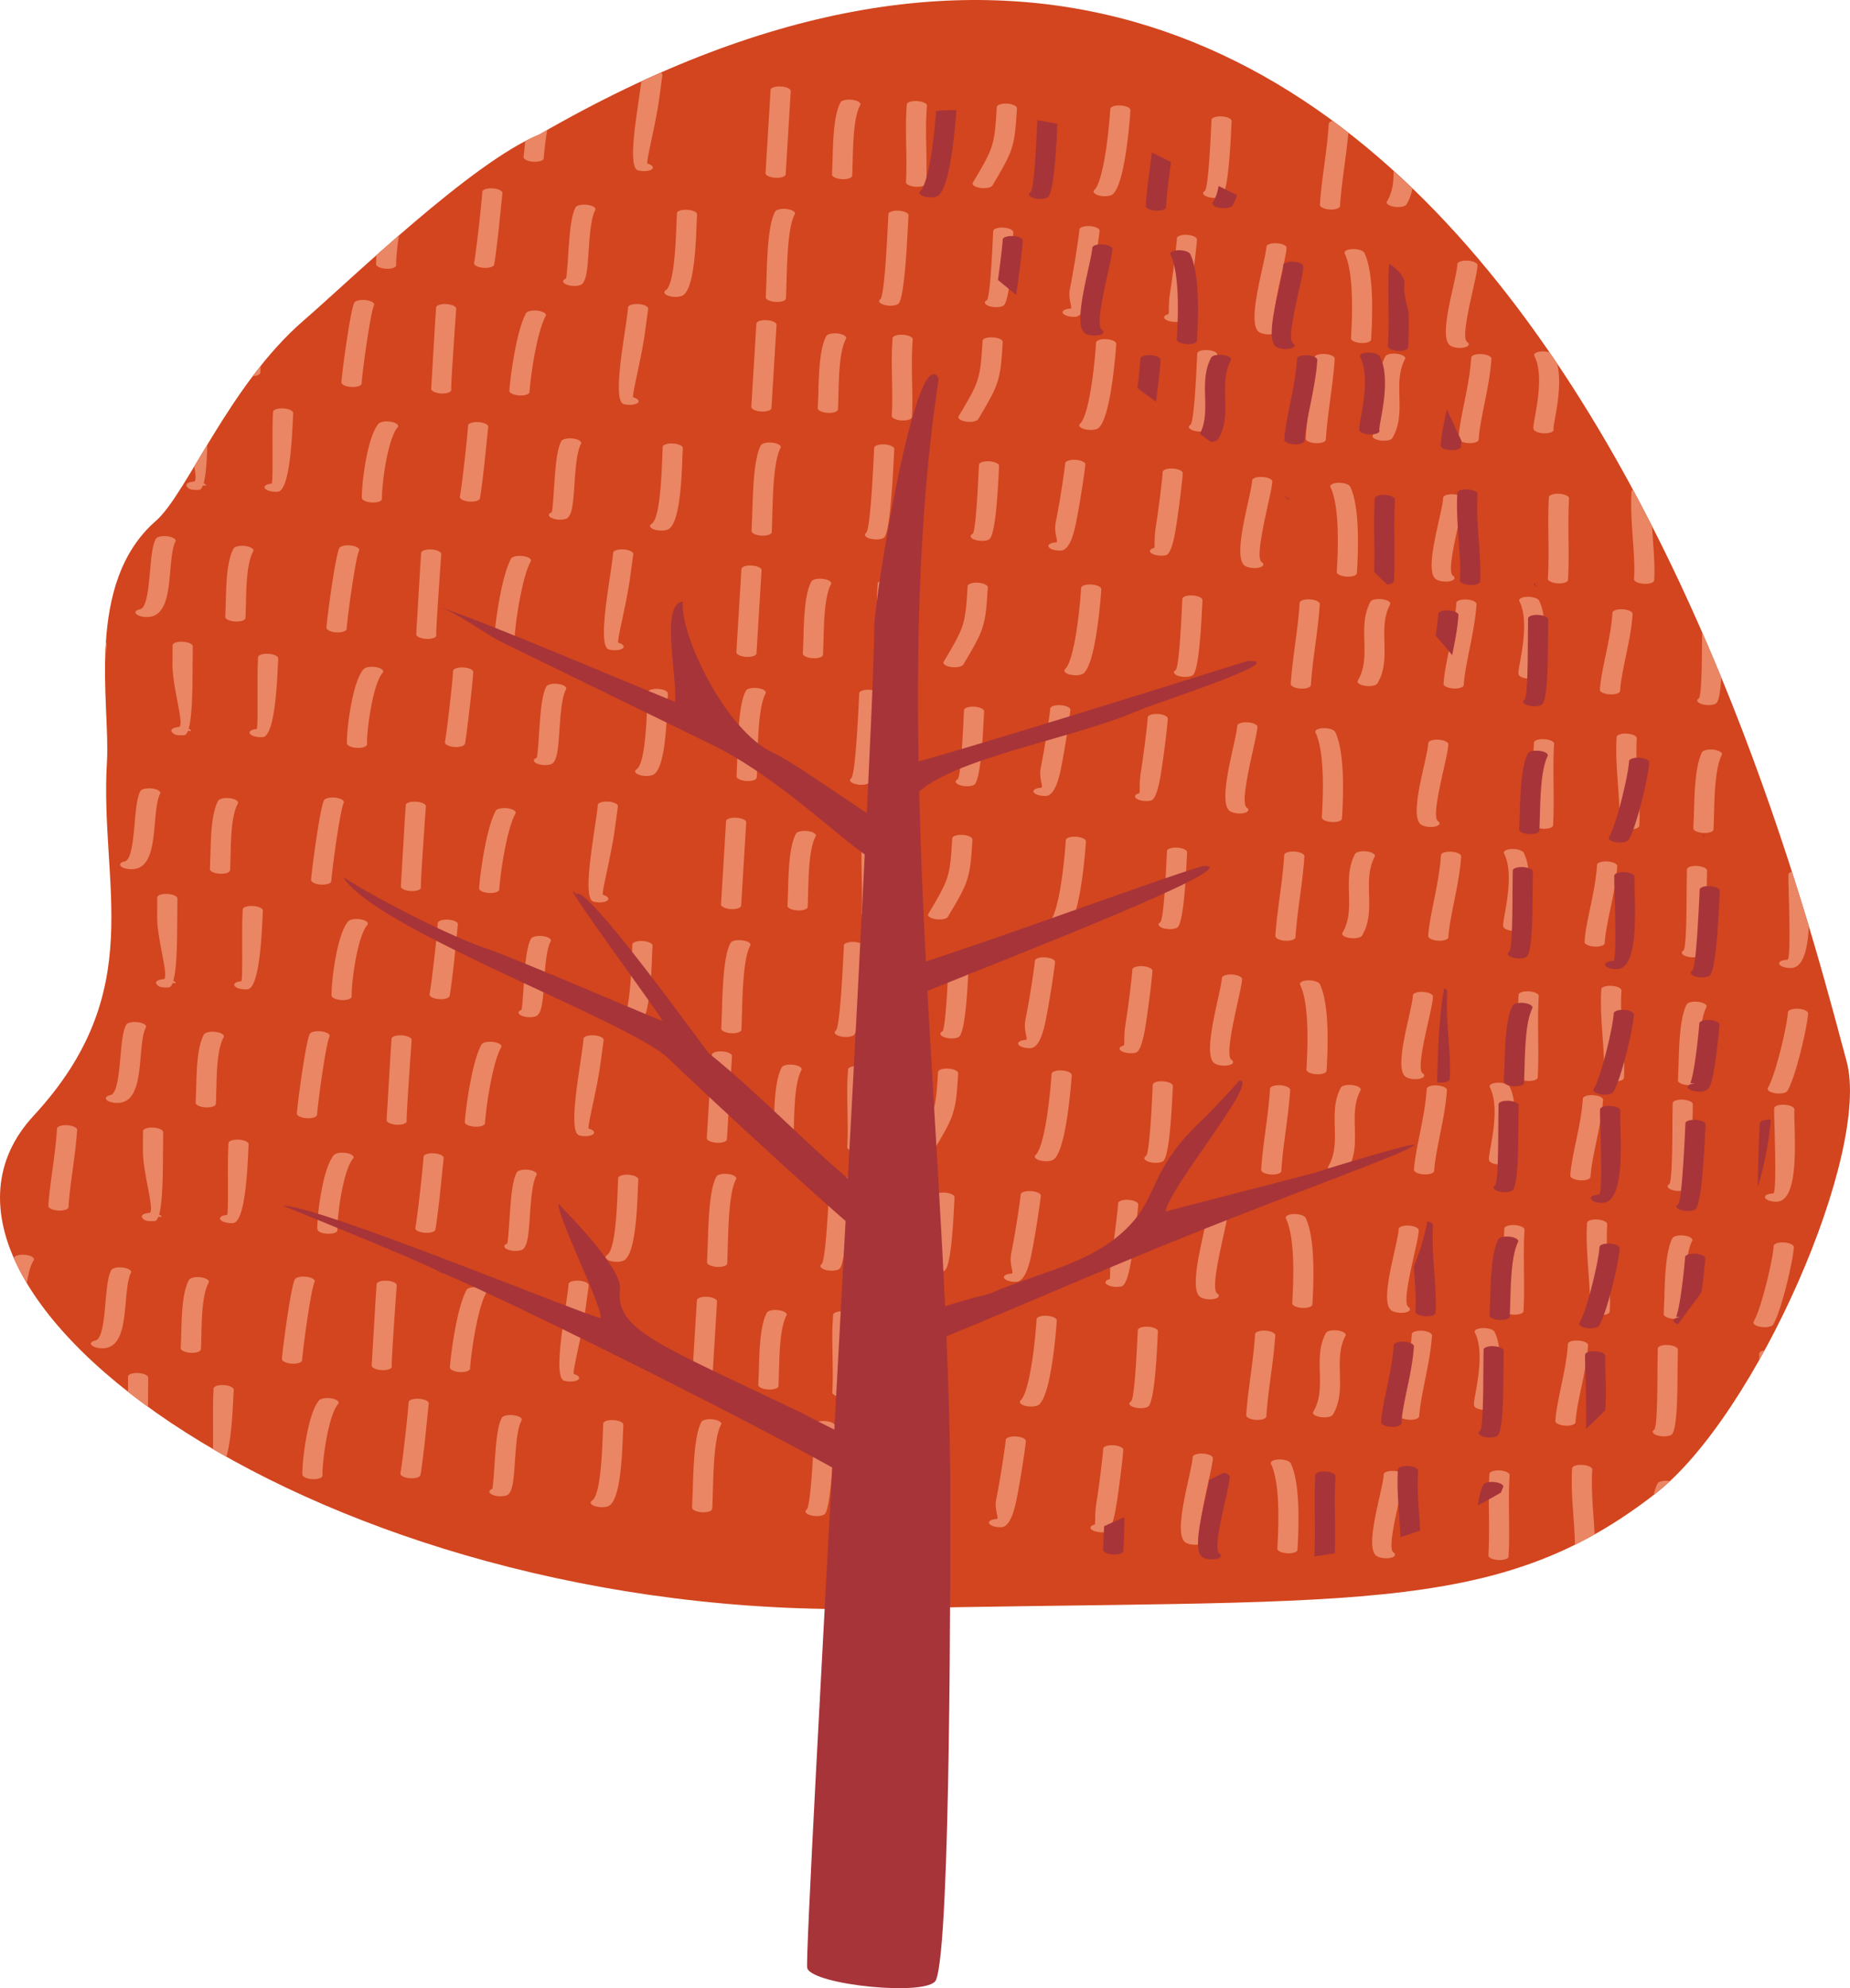
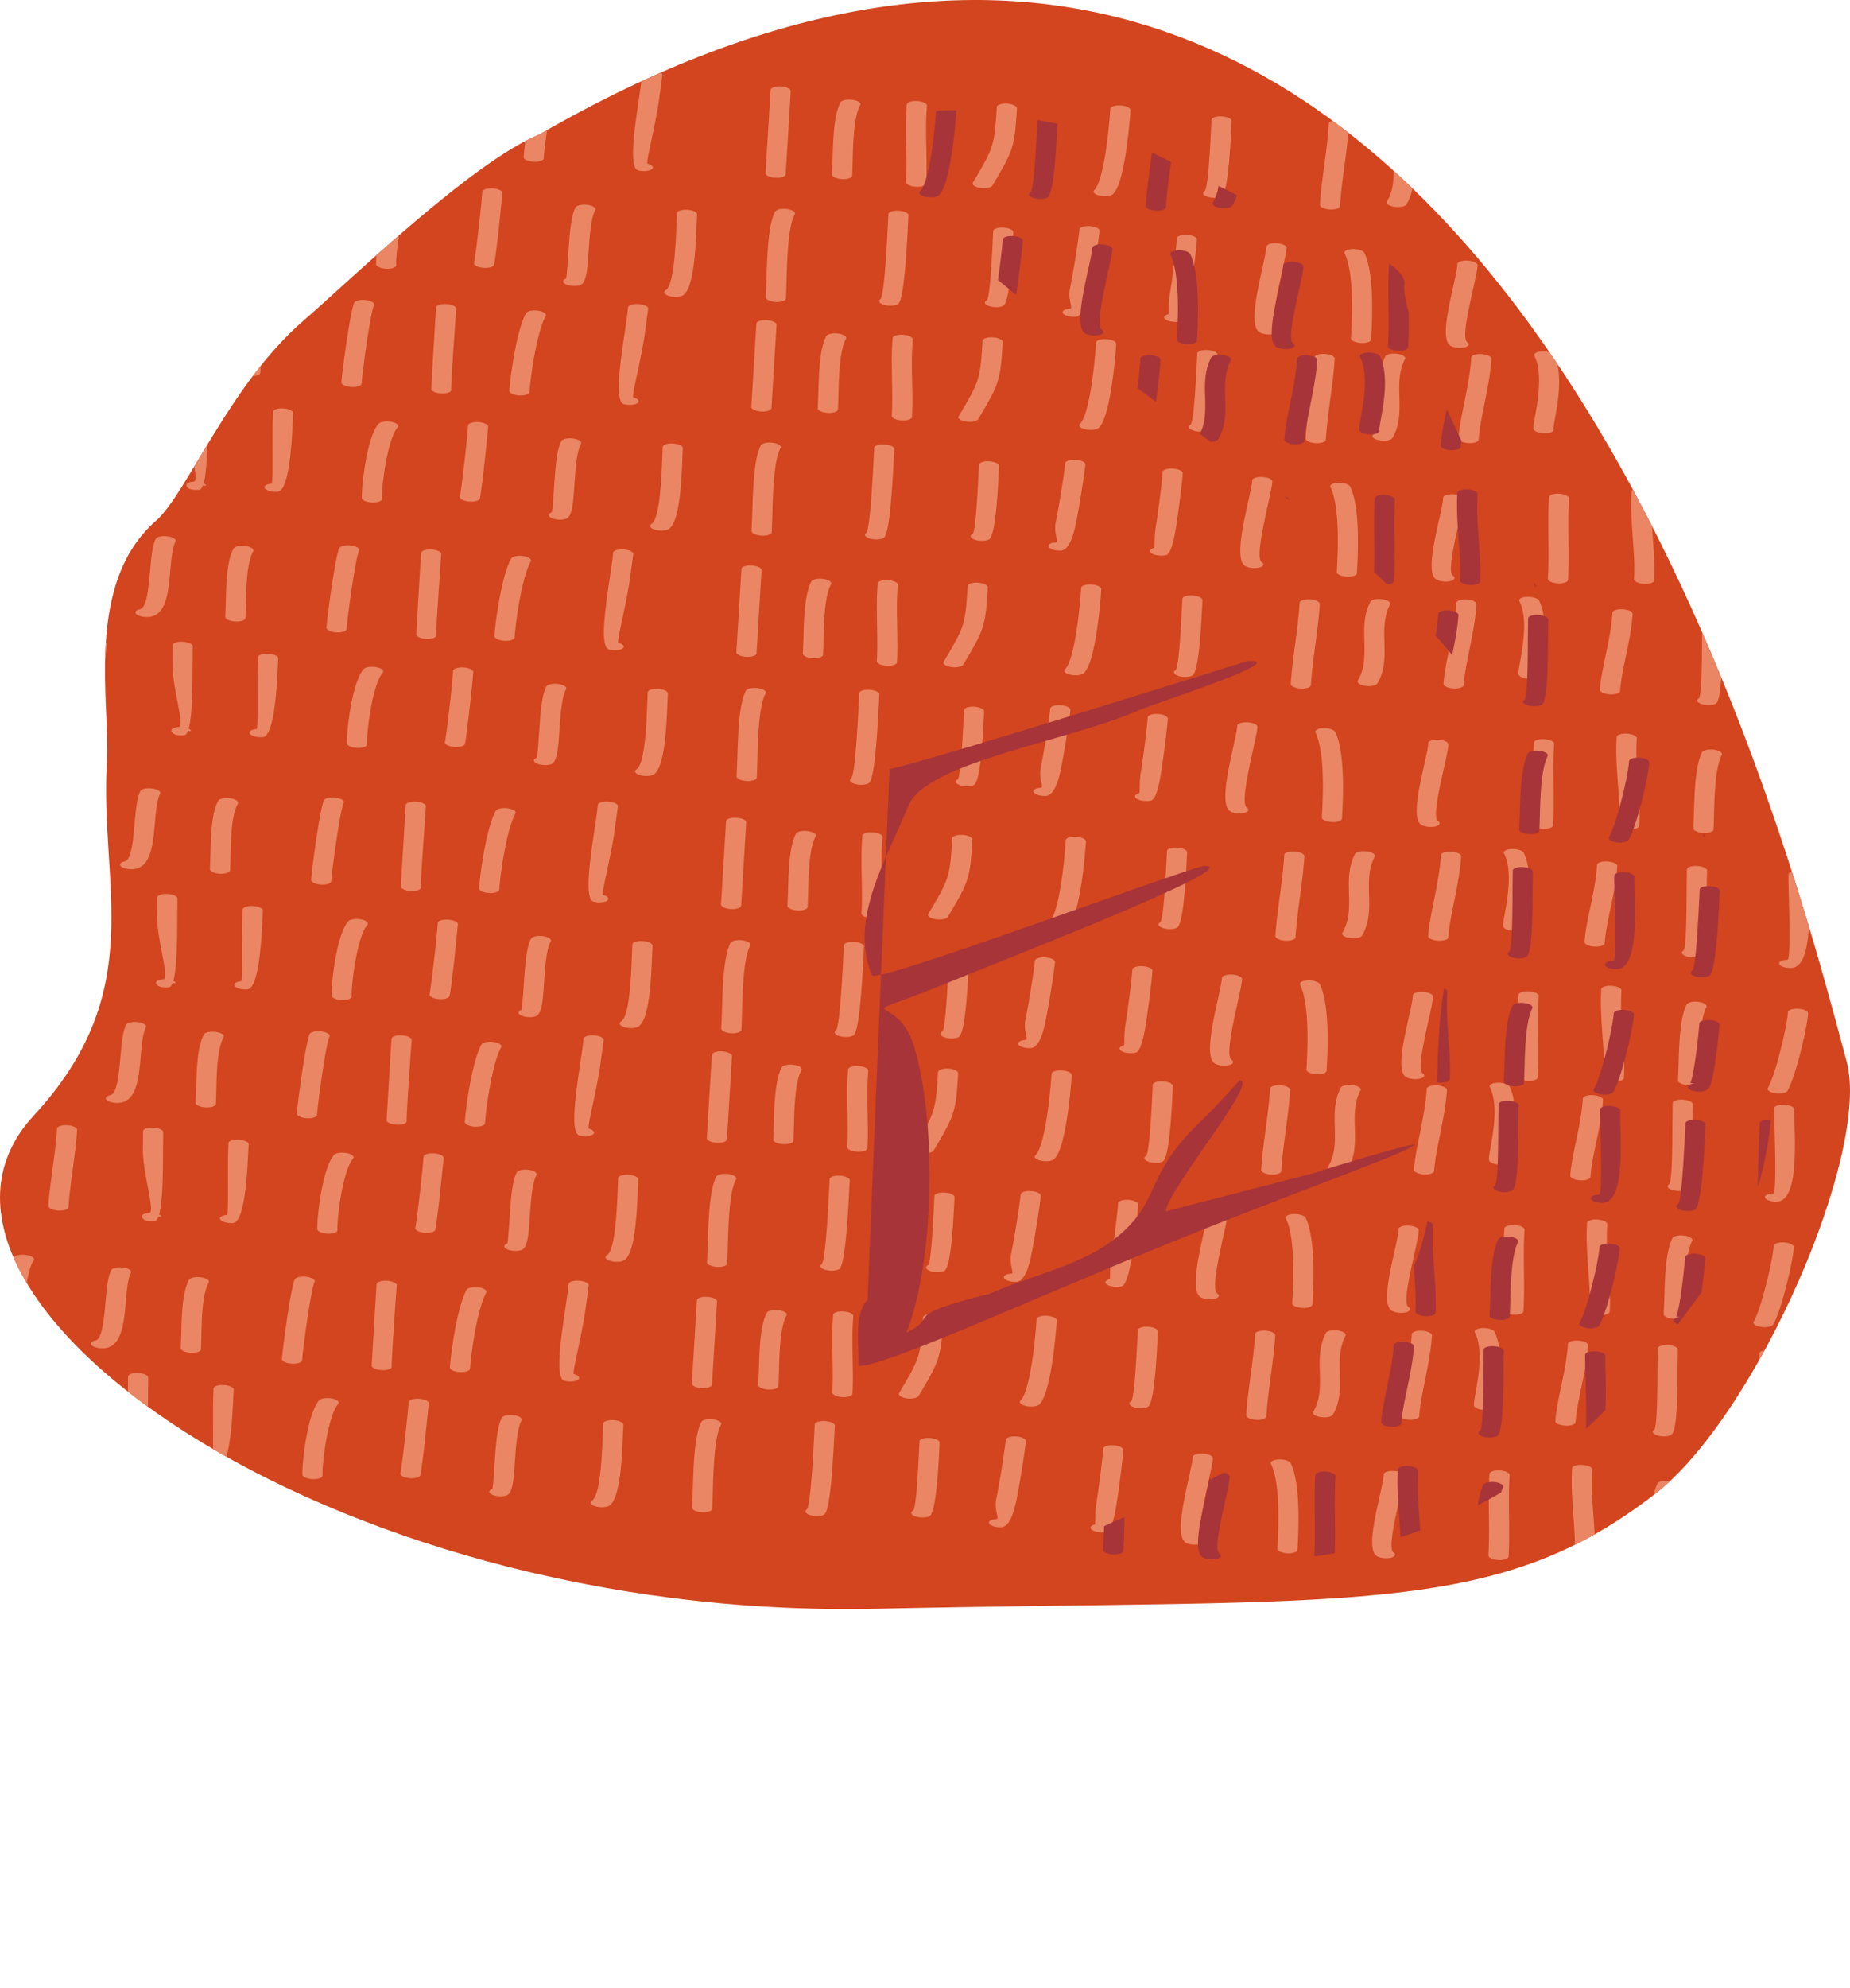
<svg xmlns="http://www.w3.org/2000/svg" viewBox="0 0 759.45 815.72">
  <path d="M221.33 55.21c387.39-223.96 515.01 300.62 536.72 380.2 10.15 37.18-36.94 145.18-78.58 177.49-66.04 51.24-125.44 42.92-319.61 47.15C131.81 665-52.83 529.76 13.78 457.79c47.54-51.39 27.04-94.35 30.12-145.3 1.44-23.65-9.36-73.13 20.08-98.76 12.61-10.98 30.12-55.83 60.54-82.12 19.29-16.67 69.27-65.17 96.82-76.4z" fill-rule="evenodd" fill="#d2451e" />
  <path d="M572.11 70.11c0 4.35-.39 8.63-2.75 12.56-.52.88.86 1.85 3.08 2.17 2.23.32 4.44-.11 4.96-.99 1.26-2.12 2-4.3 2.42-6.5l-7.72-7.24zm-25.05-20.53c-.93.25-1.55.68-1.59 1.2-.36 5.96-1.11 11.52-1.84 17-.74 5.58-1.48 11.09-1.79 16.24-.06.92 1.75 1.79 4.03 1.93s4.18-.5 4.24-1.42c.34-5.53 1.05-10.81 1.76-16.15.62-4.64 1.25-9.32 1.65-13.9l-6.46-4.9zm-41.47.08c.04-.92-1.76-1.77-4.04-1.9s-4.16.5-4.21 1.41l-.11 2.13c-.32 6.92-1.24 26.25-2.7 27.11-1.22.72-.65 1.79 1.27 2.37 1.92.6 4.48.5 5.71-.22 2.69-1.57 3.64-21.6 3.98-28.76l.1-2.13zm-41.53-4.46c.06-.93-1.75-1.79-4.03-1.93-2.29-.14-4.18.5-4.24 1.42-.22 3.61-1.11 14.44-2.84 22.91-1.01 4.91-2.25 9.02-3.72 10.36-.88.81.1 1.84 2.2 2.32 2.1.46 4.53.2 5.42-.61 1.85-1.68 3.27-6.14 4.33-11.4 1.77-8.65 2.67-19.49 2.89-23.08zm-46.6-.75c.06-.93-1.76-1.79-4.04-1.93s-4.18.5-4.23 1.42c-.48 7.94-.79 12.1-2.05 16v.05c-1.27 3.91-3.48 7.74-7.78 14.95-.52.87.86 1.83 3.07 2.16 2.22.33 4.44-.12 4.97-.99 4.35-7.29 6.61-11.18 7.92-15.28v-.05c1.34-4.14 1.66-8.36 2.15-16.34zm-36.93-1.07c.06-.92-1.75-1.78-4.04-1.92-2.28-.14-4.19.5-4.24 1.42l-.19 3.04c-.25 4.03-.15 9.02-.06 14.07.1 4.99.19 10.04-.09 14.7-.06.94 1.76 1.8 4.04 1.94 2.29.14 4.18-.5 4.24-1.43.27-4.35.16-9.61.06-14.8-.1-4.85-.18-9.64.08-13.97l.19-3.04zm-27.4-.26c.47-.89-.95-1.85-3.19-2.16-2.22-.3-4.42.17-4.9 1.04-2.81 5.17-3.07 15.82-3.27 23.77l-.23 5.81c-.06.91 1.76 1.78 4.04 1.92 2.29.14 4.19-.5 4.25-1.42.07-1.18.13-3.4.19-5.85.2-7.81.45-18.25 3.1-23.12zm-28.52-5.72c.06-.92-1.75-1.78-4.04-1.92-2.28-.14-4.18.5-4.23 1.42l-2.08 34.12c-.06.92 1.75 1.78 4.03 1.92 2.29.14 4.18-.5 4.24-1.42l2.08-34.12zm-52.68-6.62c.02-.35-.22-.68-.65-.99l-7.98 3.64-1.06 7.41c-1.74 11.71-4.15 28.02-.32 29.06 2.01.55 4.52.36 5.6-.39 1.07-.77.32-1.83-1.69-2.36-.83-.23 3.06-14.89 4.65-25.7l1.45-10.68zm-56.31 27.1l-.69 6.55c-.06.93 1.76 1.8 4.03 1.94 2.3.14 4.19-.51 4.25-1.43.15-2.51.65-6.84 1.41-11.57l-3.31 1.84a67.68 67.68 0 0 0-5.69 2.68zm390.91 50.93c0-.91-1.83-1.77-4.11-1.89-2.28-.11-4.13.54-4.15 1.46 0 1.59-.84 5.31-1.81 9.65-2.07 9.26-4.77 21.29-1.1 23.77 1.25.84 3.81 1.17 5.71.76 1.92-.4 2.45-1.41 1.2-2.25-2.1-1.41.45-12.81 2.42-21.58.98-4.37 1.82-8.12 1.84-9.92zm-46.44-5.06c-.45-.93-2.62-1.63-4.86-1.55-2.23.07-3.67.87-3.23 1.8 1.92 3.97 2.72 10.42 2.94 16.98.24 6.5-.08 13.28-.35 17.81-.06.92 1.75 1.79 4.04 1.93 2.28.14 4.18-.51 4.23-1.43.27-4.43.58-11.15.34-17.95-.25-6.73-1.08-13.38-3.11-17.58zm-31.93-2.02c.06-.91-1.75-1.78-4.03-1.92s-4.19.5-4.25 1.42c-.11 1.73-.86 5.17-1.76 9.23-2.17 9.84-5.11 23.19-1.23 25.8 1.25.83 3.81 1.18 5.7.77 1.91-.41 2.45-1.42 1.2-2.25-2.3-1.55.5-14.26 2.56-23.62.92-4.16 1.7-7.7 1.8-9.43zm-36.8-3.48c0-.92-1.84-1.76-4.12-1.89-2.28-.11-4.12.53-4.13 1.46 0 1.45-1.38 13.49-2.81 22.44-.8 4.96-.21 8.53-.72 8.67-1.84.46-2.22 1.49-.85 2.3 1.37.82 3.96 1.1 5.79.64 1.75-.45 3.08-5.15 4.01-10.98 1.45-8.99 2.83-21.14 2.83-22.65zm-39.97-3.55c.06-.93-1.75-1.79-4.04-1.93-2.28-.14-4.18.5-4.24 1.42-.11 1.79-1.98 14.84-3.87 24.14-.97 4.75 1.42 8.23.08 8.3-2.21.13-3.54.97-2.97 1.89.57.93 2.84 1.58 5.04 1.47 2.91-.16 4.84-4.88 6.08-10.98 1.92-9.43 3.8-22.54 3.91-24.32zm-35.43.6c.05-.93-1.76-1.77-4.04-1.91-2.27-.13-4.16.5-4.2 1.43l-.11 2.08c-.31 6.76-1.21 25.61-2.52 26.29-1.33.68-.91 1.75.95 2.39 1.85.63 4.44.59 5.76-.1 2.8-1.42 3.73-21.05 4.06-28.08l.1-2.09zm-43-6.92c.06-.93-1.75-1.78-4.04-1.92-2.28-.14-4.18.49-4.23 1.42l-.13 2.81c-.43 8.58-1.55 30.91-3.19 32.1-1.04.77-.24 1.82 1.79 2.35s4.52.33 5.56-.43c2.5-1.84 3.64-24.73 4.08-33.53.03-.42.05-1.08.15-2.8zm-46.68-.45c.49-.88-.94-1.84-3.17-2.15s-4.43.16-4.91 1.04c-2.9 5.22-3.27 18.41-3.56 28.09l-.29 7.04c-.06.93 1.76 1.79 4.05 1.93 2.27.14 4.18-.5 4.24-1.43.09-1.4.16-4.09.24-7.09.27-9.53.65-22.5 3.39-27.43zm-40.13.07c.06-.93-1.75-1.78-4.04-1.92-2.28-.14-4.19.49-4.24 1.42l-.14 3.72c-.34 8.66-.98 25.71-4.45 27.87-1.17.73-.53 1.8 1.42 2.36 1.95.59 4.48.45 5.66-.28 4.6-2.86 5.28-20.5 5.61-29.47l.18-3.69zm-41.8-1.79c.49-.88-.93-1.84-3.15-2.14-2.22-.32-4.43.15-4.92 1.03-1.93 3.49-2.45 11.13-2.92 17.91-.4 5.97-.76 11.21-1.08 11.33-1.56.59-1.49 1.64.15 2.37 1.65.71 4.25.83 5.83.23 2.5-.93 2.9-6.78 3.35-13.43.44-6.61.96-14.08 2.74-17.3zm-38.09-7c.06-.91-1.74-1.78-4.03-1.92s-4.19.5-4.25 1.42c-.17 2.85-.85 9.5-1.58 15.67-.72 6.31-1.5 12.29-1.79 13.49-.21.91 1.45 1.81 3.73 2.01 2.27.2 4.29-.36 4.5-1.27.28-1.17 1.06-7.22 1.8-13.66l1.61-15.74zm-51.76 25.51l-.12 3.69c.04.93 1.91 1.76 4.18 1.86 2.29.1 4.11-.57 4.07-1.49-.07-2.1.31-6.95 1.14-12.21l-9.27 8.14zm481.57 39.84c-.87-.27-1.95-.41-3.03-.37-2.22.08-3.65.89-3.18 1.82 3.5 6.78 1.45 18.29.28 24.86-.49 2.7-.83 4.61-.55 5.29.36.93 2.48 1.65 4.73 1.63 2.25-.04 3.79-.81 3.43-1.74-.13-.3.19-2.05.62-4.52h0c1.03-5.73 2.69-15.13.86-22.29l-3.16-4.66zm-23.82 2.65c.06-.92-1.76-1.78-4.05-1.92-2.28-.14-4.19.5-4.24 1.42-.37 6.1-1.66 12.6-2.88 18.66-1.09 5.41-2.11 10.47-2.36 14.5-.06.92 1.77 1.79 4.05 1.93s4.19-.5 4.24-1.42c.25-4.08 1.24-9.03 2.3-14.32 1.24-6.18 2.57-12.8 2.94-18.84zm-35.47.12c.46-.89-.97-1.84-3.2-2.15-2.23-.3-4.42.16-4.88 1.05-2.78 5.24-2.63 10.76-2.48 16.25.14 5.55.28 11.08-2.69 16.07-.52.88.86 1.84 3.08 2.17 2.23.32 4.44-.12 4.96-.99 3.19-5.38 3.04-11.11 2.9-16.88-.14-5.31-.28-10.65 2.32-15.54zm-28.87-.17c.06-.92-1.76-1.78-4.03-1.92-2.29-.14-4.19.5-4.25 1.42-.36 5.95-1.11 11.52-1.84 17-.74 5.58-1.48 11.08-1.79 16.25-.06.92 1.75 1.77 4.03 1.91s4.18-.49 4.24-1.41c.34-5.54 1.05-10.81 1.76-16.16.76-5.71 1.54-11.5 1.88-17.09zm-48.17-1.61c.04-.93-1.76-1.79-4.04-1.92-2.28-.14-4.16.51-4.21 1.43l-.11 2.13c-.32 6.92-1.24 26.25-2.7 27.1-1.22.72-.65 1.78 1.27 2.38s4.48.49 5.71-.22c2.69-1.57 3.64-21.61 3.98-28.76l.1-2.13zm-41.53-4.48c.06-.92-1.75-1.77-4.03-1.91-2.29-.14-4.18.49-4.24 1.41-.22 3.62-1.11 14.44-2.84 22.91-1.01 4.93-2.25 9.04-3.72 10.38-.88.81.1 1.84 2.2 2.32 2.1.46 4.53.18 5.42-.62 1.85-1.68 3.27-6.14 4.33-11.39 1.77-8.66 2.67-19.49 2.89-23.09zm-46.59-.73c.06-.94-1.76-1.79-4.04-1.93s-4.18.49-4.23 1.42c-.48 7.92-.79 12.1-2.05 16v.04c-1.27 3.92-3.48 7.74-7.78 14.94-.52.88.86 1.84 3.07 2.17 2.22.32 4.44-.12 4.97-.99 4.35-7.31 6.61-11.19 7.92-15.29v-.05c1.34-4.15 1.66-8.36 2.15-16.33zm-36.93-1.07c.06-.92-1.75-1.78-4.04-1.92-2.28-.14-4.19.5-4.24 1.42l-.18 3.04c-.24 4.01-.14 9.01-.06 14.07.1 4.98.19 10.03-.09 14.7-.06.93 1.76 1.78 4.04 1.92 2.29.14 4.18-.49 4.24-1.42.27-4.35.16-9.62.06-14.8-.1-4.85-.18-9.64.08-13.97l.18-3.04zm-27.4-.26c.47-.89-.95-1.85-3.19-2.16-2.22-.31-4.42.16-4.9 1.04-2.81 5.16-3.07 15.81-3.27 23.76l-.23 5.81c-.06.92 1.76 1.79 4.04 1.93s4.19-.5 4.25-1.42c.07-1.18.13-3.4.19-5.85.2-7.81.45-18.26 3.1-23.12zm-28.52-5.72c.06-.92-1.75-1.78-4.04-1.92-2.28-.14-4.18.5-4.23 1.42l-2.08 34.12c-.06.93 1.75 1.78 4.03 1.92 2.29.14 4.18-.49 4.24-1.42l2.08-34.12zm-52.68-6.63c.06-.92-1.75-1.78-4.04-1.92-2.28-.14-4.18.5-4.23 1.42-.1 1.69-.7 5.71-1.42 10.58-1.74 11.71-4.15 28.02-.32 29.06 2.01.54 4.52.36 5.6-.41 1.07-.75.31-1.8-1.69-2.35-.83-.21 3.06-14.87 4.65-25.7l1.45-10.67zm-42.07 2.98c.49-.86-.92-1.83-3.15-2.15-2.24-.31-4.45.15-4.93 1.02-1.55 2.77-2.93 7.56-4.02 12.68-1.56 7.34-2.59 15.36-2.82 19.13-.06.92 1.76 1.78 4.03 1.92 2.3.14 4.19-.5 4.25-1.42.23-3.79 1.24-11.75 2.78-18.93 1.06-4.99 2.39-9.61 3.86-12.26zm-36.74-2.94c.06-.93-1.75-1.8-4.03-1.94s-4.18.5-4.24 1.43l-.4 6.11-1.62 27.33c.11.92 2.06 1.74 4.34 1.82 2.28.06 4.04-.63 3.91-1.57-.18-1.46.96-17.69 1.6-27.08l.43-6.11zm-33.75-1.4c.47-.88-.97-1.85-3.19-2.16-2.22-.3-4.42.17-4.9 1.04-.66 1.23-1.63 6.2-2.55 11.94-1.31 8.24-2.58 18.04-2.74 20.73-.06.93 1.76 1.78 4.05 1.92 2.28.14 4.18-.49 4.24-1.42.17-2.79 1.41-12.55 2.7-20.6.9-5.6 1.81-10.41 2.4-11.46zm-49.8 29.02c1.77-.08 3.11-.65 3.15-1.43l.12-2.78-3.27 4.2zm566.61 46.63c-.35.22-.56.49-.58.79-.4 6.54.09 13.07.53 19.37.42 5.7.82 11.21.49 16.49-.06.92 1.76 1.79 4.04 1.93s4.18-.5 4.24-1.43c.32-5.21-.1-10.83-.52-16.67l-.37-5.54-7.84-14.96zm-26.21 3.57c.06-.93-1.76-1.79-4.04-1.93-2.29-.14-4.19.5-4.25 1.42-.34 5.52-.27 11.24-.2 16.94.06 5.4.12 10.76-.23 16.46-.06.93 1.75 1.79 4.04 1.93 2.28.14 4.18-.5 4.24-1.42.32-5.32.26-10.92.2-16.55-.06-5.46-.13-10.96.23-16.85zm-43.45.18c0-.93-1.83-1.78-4.11-1.9s-4.13.54-4.15 1.46c0 1.59-.84 5.31-1.81 9.64-2.07 9.28-4.77 21.3-1.1 23.77 1.25.84 3.81 1.19 5.71.77 1.92-.41 2.45-1.41 1.2-2.26-2.1-1.4.45-12.8 2.42-21.58.99-4.38 1.82-8.12 1.84-9.91zm-46.43-5.06c-.45-.93-2.62-1.63-4.86-1.56-2.23.08-3.67.88-3.23 1.8 1.92 3.97 2.72 10.4 2.95 16.96.24 6.51-.08 13.3-.35 17.81-.06.93 1.75 1.79 4.04 1.93 2.28.14 4.18-.5 4.23-1.43.27-4.44.58-11.14.34-17.94-.25-6.74-1.08-13.39-3.11-17.58zm-31.93-2.02c.06-.93-1.75-1.79-4.03-1.93s-4.19.5-4.25 1.42c-.11 1.73-.86 5.18-1.76 9.22-2.17 9.84-5.11 23.2-1.23 25.81 1.25.83 3.81 1.17 5.7.77 1.91-.41 2.45-1.43 1.2-2.26-2.3-1.54.5-14.24 2.56-23.61.92-4.17 1.7-7.69 1.8-9.42zm-36.8-3.48c0-.93-1.84-1.77-4.12-1.89s-4.12.53-4.13 1.46c0 1.45-1.38 13.5-2.81 22.44-.8 4.98-.21 8.55-.72 8.68-1.84.46-2.22 1.49-.85 2.29 1.37.81 3.96 1.1 5.79.64 1.75-.44 3.08-5.15 4.01-10.97 1.45-9 2.83-21.15 2.83-22.65zm-39.97-3.55c.06-.93-1.75-1.79-4.04-1.93-2.28-.14-4.18.5-4.24 1.42-.11 1.79-1.98 14.84-3.87 24.14-.97 4.75 1.42 8.24.08 8.31-2.21.12-3.54.96-2.97 1.89.57.92 2.84 1.59 5.04 1.46 2.91-.15 4.84-4.88 6.08-10.96 1.92-9.44 3.8-22.55 3.91-24.32zm-35.44.59c.05-.92-1.76-1.77-4.04-1.91-2.27-.13-4.16.51-4.2 1.43l-.11 2.08c-.31 6.77-1.21 25.62-2.52 26.28-1.33.69-.91 1.77.95 2.39 1.85.64 4.44.6 5.76-.09 2.8-1.43 3.73-21.05 4.07-28.1l.1-2.09zm-42.99-6.92c.06-.93-1.75-1.78-4.04-1.92-2.28-.14-4.18.49-4.23 1.42l-.13 2.81c-.43 8.59-1.55 30.91-3.19 32.11-1.04.77-.24 1.82 1.79 2.35 2.03.52 4.52.32 5.56-.45 2.5-1.83 3.64-24.71 4.08-33.51.03-.42.05-1.09.15-2.8zm-46.68-.44c.49-.88-.94-1.85-3.17-2.15-2.23-.32-4.43.15-4.91 1.03-2.9 5.22-3.27 18.4-3.56 28.08l-.29 7.06c-.06.92 1.76 1.78 4.05 1.92 2.27.14 4.18-.5 4.24-1.42.09-1.42.16-4.09.24-7.09.27-9.53.65-22.51 3.39-27.43zm-40.13.06c.06-.92-1.75-1.77-4.04-1.91-2.28-.14-4.19.49-4.24 1.41l-.14 3.71c-.34 8.68-.98 25.73-4.45 27.88-1.17.74-.53 1.79 1.42 2.37 1.95.57 4.48.44 5.66-.28 4.6-2.86 5.28-20.52 5.61-29.48l.18-3.69zm-41.8-1.78c.49-.88-.92-1.85-3.15-2.15-2.22-.31-4.43.15-4.92 1.02-1.93 3.49-2.45 11.14-2.92 17.93-.4 5.96-.76 11.21-1.08 11.32-1.56.6-1.49 1.66.15 2.38 1.65.71 4.25.82 5.83.23 2.5-.93 2.9-6.78 3.35-13.42.44-6.61.96-14.08 2.74-17.3zm-38.09-7c.06-.92-1.74-1.78-4.03-1.92s-4.19.5-4.25 1.42c-.17 2.84-.85 9.49-1.58 15.68-.72 6.3-1.5 12.26-1.79 13.49-.21.9 1.45 1.81 3.73 2.01 2.27.2 4.29-.37 4.5-1.28.28-1.17 1.06-7.22 1.8-13.65l1.61-15.74zm-37.2.21c.72-.83-.45-1.84-2.6-2.24-2.16-.41-4.5-.05-5.23.78-1.93 2.22-3.45 6.78-4.55 11.77-1.63 7.32-2.41 15.69-2.3 18.68.04.93 1.91 1.77 4.18 1.87 2.29.1 4.11-.57 4.07-1.49-.1-2.91.68-11.12 2.29-18.35 1.06-4.77 2.46-9.06 4.15-11.02zm-42.87-5.83c.06-.91-1.75-1.77-4.04-1.91-2.28-.14-4.18.5-4.24 1.41l-.1 2.45c-.32 7.28.22 26.95-.49 27.01-2.18.17-3.39 1.05-2.7 1.97.68.92 3.01 1.52 5.2 1.36 4.93-.39 5.89-21.92 6.25-29.85l.13-2.43zm-40.6 21.87c.61 3.55.81 6.05-.14 6.27h-.2c-2.18.17-3.4 1.04-2.75 1.95.71.97 1.43 1.55 4.86 1.41h.22c.64-.06 1.14-.71 1.56-1.8.86.12 1.45.1 1.26-.18-.2-.27-.53-.51-.97-.71.97-3.41 1.35-9.62 1.5-15.81l-5.33 8.87zm618.96 68.02v1.3c-.05 9.78-.12 25.12-1.37 25.9-1.18.73-.56 1.8 1.38 2.36 1.95.58 4.49.46 5.67-.27 1.24-.77 1.88-5.24 2.21-10.8l-7.87-18.49zm-28.51-7.47c.06-.92-1.75-1.78-4.04-1.92s-4.19.5-4.24 1.42c-.36 5.89-1.62 11.88-2.8 17.53-1.07 5.12-2.09 9.95-2.34 14.05-.06.93 1.76 1.77 4.04 1.91 2.29.14 4.19-.48 4.25-1.41.25-4.14 1.24-8.85 2.28-13.86 1.21-5.75 2.5-11.87 2.85-17.73zm-38.4-5.5c-.46-.91-2.67-1.61-4.9-1.52-2.22.06-3.65.89-3.18 1.82 3.5 6.77 1.45 18.29.28 24.86-.49 2.69-.83 4.6-.55 5.28.36.94 2.48 1.66 4.73 1.63s3.79-.82 3.43-1.74c-.13-.31.19-2.05.62-4.52h0c1.2-6.72 3.3-18.53-.44-25.8zm-25.69 1.5c.06-.94-1.76-1.79-4.04-1.93s-4.18.49-4.24 1.42c-.37 6.1-1.66 12.6-2.88 18.66-1.09 5.41-2.11 10.48-2.36 14.5-.06.93 1.77 1.79 4.05 1.93s4.18-.5 4.24-1.42c.25-4.08 1.24-9.03 2.3-14.31 1.24-6.18 2.57-12.8 2.94-18.84zm-35.47.1c.46-.88-.97-1.83-3.2-2.13-2.23-.31-4.42.15-4.88 1.03-2.78 5.24-2.63 10.76-2.48 16.26.14 5.55.28 11.09-2.69 16.08-.52.87.86 1.84 3.08 2.16 2.23.33 4.44-.12 4.96-.98 3.19-5.37 3.04-11.11 2.89-16.87-.14-5.32-.28-10.65 2.32-15.55zm-28.86-.15c.06-.93-1.76-1.78-4.03-1.92-2.29-.14-4.19.49-4.25 1.42-.36 5.95-1.11 11.51-1.84 17-.74 5.58-1.48 11.09-1.79 16.24-.06.93 1.75 1.79 4.03 1.93s4.18-.5 4.24-1.43c.34-5.53 1.05-10.81 1.76-16.14.77-5.72 1.54-11.52 1.88-17.09zm-48.17-1.63c.04-.92-1.76-1.77-4.04-1.91s-4.16.5-4.21 1.42l-.11 2.13c-.32 6.91-1.23 26.24-2.7 27.11-1.22.71-.65 1.77 1.27 2.37s4.48.49 5.71-.22c2.69-1.57 3.64-21.61 3.98-28.77l.1-2.13zm-41.53-4.46c.06-.93-1.75-1.8-4.03-1.94-2.29-.14-4.19.5-4.24 1.43-.22 3.61-1.11 14.43-2.84 22.9-1.01 4.92-2.25 9.04-3.72 10.37-.88.81.1 1.84 2.2 2.31s4.53.19 5.42-.61c1.85-1.67 3.27-6.14 4.33-11.38 1.77-8.67 2.67-19.5 2.89-23.08zm-46.59-.75c.06-.92-1.76-1.79-4.04-1.93s-4.18.51-4.23 1.43c-.48 7.94-.8 12.11-2.05 16v.05c-1.27 3.92-3.49 7.75-7.78 14.95-.52.87.86 1.84 3.07 2.17 2.22.32 4.44-.13 4.97-1 4.35-7.29 6.61-11.17 7.92-15.28v-.05c1.34-4.13 1.66-8.36 2.15-16.34zm-36.93-1.06c.06-.92-1.75-1.79-4.04-1.93-2.28-.14-4.19.5-4.24 1.42l-.19 3.04c-.24 4.01-.14 9.01-.06 14.07.1 4.98.19 10.02-.09 14.7-.06.92 1.76 1.77 4.04 1.91 2.29.14 4.18-.49 4.24-1.41.27-4.37.16-9.62.07-14.82-.1-4.84-.18-9.64.08-13.96l.19-3.04zm-27.4-.27c.47-.87-.95-1.84-3.19-2.15-2.22-.3-4.42.16-4.9 1.04-2.81 5.18-3.07 15.81-3.27 23.76l-.23 5.8c-.06.93 1.76 1.79 4.04 1.93 2.29.14 4.19-.5 4.25-1.42.07-1.16.12-3.39.19-5.85.2-7.8.45-18.23 3.1-23.12zm-28.53-5.72c.06-.92-1.75-1.79-4.04-1.93-2.28-.14-4.18.51-4.23 1.43l-2.08 34.12c-.06.92 1.75 1.78 4.03 1.92 2.29.14 4.18-.5 4.24-1.42l2.08-34.12zm-52.67-6.63c.06-.91-1.75-1.77-4.04-1.91-2.28-.14-4.18.5-4.23 1.41-.1 1.7-.7 5.72-1.42 10.58-1.74 11.71-4.15 28.02-.32 29.07 2.01.54 4.52.36 5.6-.39 1.07-.76.31-1.82-1.69-2.36-.83-.22 3.06-14.87 4.65-25.7l1.45-10.69zm-42.07 2.99c.49-.88-.92-1.84-3.15-2.15-2.24-.32-4.45.14-4.93 1.02-1.55 2.76-2.93 7.54-4.02 12.67-1.56 7.34-2.59 15.36-2.82 19.13-.06.92 1.76 1.78 4.03 1.92 2.3.14 4.19-.5 4.25-1.42.23-3.79 1.24-11.75 2.78-18.94 1.06-4.98 2.39-9.61 3.86-12.24zm-36.74-2.95c.06-.92-1.75-1.79-4.03-1.93s-4.18.51-4.24 1.43l-.41 6.13-1.62 27.33c.11.92 2.06 1.74 4.34 1.81s4.04-.63 3.91-1.56c-.18-1.47.96-17.7 1.6-27.08l.44-6.13zm-33.76-1.39c.47-.88-.97-1.84-3.19-2.15s-4.42.16-4.9 1.03c-.66 1.23-1.63 6.19-2.55 11.94-1.31 8.24-2.58 18.03-2.74 20.74-.06.91 1.76 1.78 4.05 1.92 2.28.14 4.18-.5 4.24-1.42.17-2.8 1.41-12.56 2.7-20.6.9-5.61 1.81-10.41 2.4-11.47zm-43.44.2c.47-.88-.95-1.84-3.19-2.14-2.23-.31-4.42.16-4.9 1.03-2.77 5.13-2.99 14.46-3.18 22.02l-.22 5.97c-.06.93 1.75 1.79 4.04 1.93s4.19-.5 4.25-1.42c.08-1.33.13-3.58.2-6.01.17-7.42.38-16.55 3-21.38zm-31.92-3.98c.48-.88-.95-1.84-3.18-2.14-2.22-.31-4.43.15-4.9 1.03-1.41 2.61-1.85 7.49-2.31 12.6-.67 7.57-1.4 15.69-4.15 16.27-1.92.4-2.46 1.41-1.22 2.25s3.81 1.19 5.72.79c6.35-1.34 7.16-10.37 7.91-18.77.44-4.97.86-9.68 2.14-12.04zm634.78 87.54c.45-.88-.99-1.84-3.24-2.14-2.24-.28-4.42.19-4.88 1.07-2.8 5.51-3.1 16.7-3.32 25.04l-.24 6.11c-.06.93 1.75 1.78 4.04 1.92 2.28.14 4.18-.49 4.24-1.42.08-1.24.14-3.56.2-6.14.22-8.2.52-19.17 3.2-24.44zm-34.89-6.81c.06-.94-1.76-1.78-4.05-1.92-2.28-.14-4.18.48-4.23 1.42-.4 6.54.08 13.08.53 19.36.42 5.71.82 11.21.49 16.5-.06.93 1.76 1.8 4.04 1.94s4.18-.5 4.24-1.43c.32-5.2-.1-10.84-.52-16.67-.45-6.16-.91-12.56-.51-19.18zM638 305.21c.06-.94-1.76-1.79-4.04-1.93-2.29-.14-4.19.49-4.25 1.42-.34 5.51-.27 11.25-.2 16.93.06 5.4.12 10.77-.23 16.47-.06.92 1.75 1.78 4.04 1.92 2.28.14 4.19-.5 4.24-1.42.32-5.33.26-10.92.2-16.56-.06-5.46-.13-10.96.23-16.84zm-43.45.16c0-.92-1.83-1.76-4.11-1.88s-4.13.52-4.15 1.46c0 1.59-.84 5.3-1.81 9.63-2.07 9.27-4.77 21.3-1.1 23.77 1.25.84 3.81 1.19 5.71.78 1.92-.41 2.45-1.42 1.2-2.26-2.1-1.41.45-12.81 2.42-21.58.99-4.38 1.82-8.12 1.84-9.92zm-46.43-5.05c-.45-.92-2.62-1.62-4.86-1.56-2.23.07-3.67.87-3.23 1.81 1.92 3.97 2.72 10.41 2.95 16.96.24 6.51-.08 13.3-.35 17.81-.06.94 1.75 1.79 4.04 1.93 2.28.14 4.18-.49 4.23-1.42.27-4.43.58-11.14.34-17.94-.25-6.73-1.08-13.38-3.11-17.58zm-31.93-2.03c.06-.93-1.75-1.78-4.03-1.92s-4.19.49-4.25 1.42c-.11 1.73-.86 5.17-1.76 9.22-2.17 9.84-5.11 23.2-1.23 25.8 1.25.84 3.81 1.19 5.7.78 1.91-.41 2.45-1.42 1.2-2.26-2.3-1.54.5-14.25 2.56-23.62.92-4.16 1.7-7.69 1.8-9.43zm-36.8-3.47c0-.93-1.84-1.77-4.12-1.89-2.28-.11-4.12.54-4.13 1.46 0 1.45-1.38 13.47-2.81 22.44-.8 4.96-.21 8.53-.72 8.67-1.84.45-2.22 1.49-.85 2.3s3.96 1.09 5.79.63c1.75-.44 3.08-5.14 4.01-10.97 1.45-8.99 2.83-21.16 2.83-22.65zm-39.98-3.56c.06-.92-1.75-1.79-4.04-1.93-2.28-.14-4.18.5-4.24 1.43-.11 1.79-1.98 14.84-3.87 24.14-.97 4.75 1.42 8.24.08 8.31-2.21.11-3.54.96-2.97 1.89.57.92 2.84 1.58 5.04 1.45 2.91-.15 4.85-4.89 6.08-10.98 1.92-9.43 3.8-22.54 3.91-24.32zm-35.43.6c.05-.91-1.76-1.77-4.04-1.91-2.27-.13-4.16.51-4.2 1.43l-.11 2.08c-.32 6.78-1.21 25.61-2.52 26.29-1.33.68-.91 1.75.95 2.39 1.85.64 4.44.59 5.76-.09 2.8-1.43 3.72-21.04 4.07-28.1l.1-2.09zm-42.99-6.92c.06-.93-1.75-1.79-4.04-1.93-2.28-.14-4.18.5-4.23 1.43l-.13 2.82c-.43 8.57-1.55 30.9-3.19 32.1-1.04.77-.24 1.82 1.79 2.34s4.52.32 5.56-.44c2.5-1.83 3.64-24.72 4.08-33.52.03-.42.05-1.09.15-2.8zm-46.69-.45c.49-.87-.94-1.83-3.17-2.15-2.23-.31-4.43.15-4.91 1.03-2.9 5.22-3.27 18.41-3.56 28.08l-.29 7.07c-.06.91 1.76 1.78 4.05 1.92s4.18-.5 4.24-1.42c.09-1.42.16-4.1.24-7.1.27-9.52.65-22.49 3.39-27.43zm-40.13.07c.06-.93-1.75-1.78-4.04-1.92-2.28-.14-4.19.49-4.24 1.42l-.14 3.71c-.34 8.67-.98 25.72-4.45 27.87-1.17.73-.53 1.79 1.42 2.37s4.48.45 5.66-.28c4.6-2.86 5.28-20.5 5.61-29.47l.18-3.68zm-41.8-1.78c.49-.88-.93-1.85-3.15-2.14-2.22-.32-4.43.14-4.92 1.02-1.93 3.49-2.45 11.14-2.92 17.93-.4 5.96-.76 11.2-1.08 11.33-1.56.58-1.49 1.65.15 2.36 1.65.72 4.25.82 5.83.23 2.5-.93 2.9-6.78 3.35-13.42.44-6.62.96-14.08 2.74-17.3zm-38.08-7.01c.06-.92-1.74-1.78-4.03-1.92s-4.19.5-4.25 1.42c-.17 2.84-.85 9.49-1.58 15.68-.72 6.3-1.5 12.27-1.79 13.48-.21.91 1.45 1.81 3.73 2.02 2.27.21 4.29-.37 4.5-1.28.28-1.16 1.06-7.21 1.8-13.66.76-6.49 1.46-13.25 1.61-15.74zm-37.2.21c.73-.84-.45-1.83-2.6-2.24-2.16-.4-4.5-.05-5.23.79-1.93 2.22-3.45 6.78-4.55 11.77-1.63 7.33-2.41 15.68-2.3 18.7.04.93 1.91 1.74 4.18 1.86 2.29.1 4.11-.58 4.07-1.49-.1-2.92.68-11.12 2.29-18.35 1.06-4.77 2.46-9.07 4.15-11.02zm-42.88-5.81c.06-.92-1.75-1.78-4.04-1.92-2.28-.14-4.18.5-4.24 1.42l-.1 2.44c-.33 7.29.22 26.97-.49 27.01-2.18.16-3.39 1.05-2.7 1.97.68.91 3.01 1.52 5.2 1.35 4.93-.37 5.89-21.91 6.25-29.84l.13-2.43zm-35.08-4.95c.06-.91-1.75-1.78-4.04-1.92-2.28-.14-4.18.5-4.24 1.42l-.04 7.85c-.04 9.73 5.1 25.17 2.66 25.73h-.2c-2.18.17-3.4 1.04-2.75 1.95.7.98 1.43 1.55 4.86 1.42h0l.22-.02c.63-.03 1.14-.7 1.56-1.79.86.12 1.45.11 1.26-.17-.2-.27-.53-.51-.97-.72 1.54-5.38 1.58-17.67 1.61-25.96l.07-7.78zm-35.32-.97c.02-.25-.12-.51-.35-.72l-.33 8.13.68-7.4zm691.8 93.4c-.86.26-1.4.65-1.43 1.15-.06 1.05.01 3.55.09 6.68.29 10.31.79 28.28-.51 28.31-2.24.04-3.73.83-3.33 1.77.39.93 2.55 1.65 4.78 1.6 5.27-.11 6.9-8.31 7.34-17.16l-6.93-22.34zm-34.84-.43c.06-.92-1.76-1.78-4.04-1.92-2.29-.14-4.19.5-4.24 1.42l-.1 7.42c-.04 9.77-.11 25.13-1.37 25.9-1.18.72-.56 1.78 1.37 2.37 1.96.57 4.49.45 5.67-.28 2.46-1.51 2.53-17.41 2.57-27.55l.13-7.35zm-36.88-1.86c.06-.91-1.75-1.78-4.04-1.92s-4.19.5-4.24 1.42c-.36 5.89-1.62 11.9-2.8 17.54-1.07 5.11-2.09 9.94-2.34 14.04-.06.92 1.76 1.79 4.04 1.93 2.29.14 4.19-.5 4.25-1.42.25-4.13 1.24-8.85 2.28-13.86 1.21-5.75 2.5-11.87 2.85-17.73zm-38.39-5.49c-.46-.93-2.67-1.62-4.89-1.53-2.22.08-3.65.9-3.18 1.82 3.5 6.77 1.45 18.29.28 24.86-.49 2.69-.83 4.6-.55 5.28.36.95 2.48 1.67 4.73 1.64s3.79-.82 3.43-1.75c-.13-.3.19-2.05.62-4.51h0c1.2-6.74 3.3-18.53-.44-25.8zm-25.69 1.49c.06-.92-1.76-1.79-4.04-1.93s-4.19.51-4.24 1.42c-.37 6.1-1.66 12.6-2.88 18.66-1.09 5.41-2.11 10.48-2.36 14.51-.06.92 1.77 1.79 4.05 1.93s4.19-.5 4.24-1.42c.25-4.08 1.24-9.04 2.3-14.32 1.24-6.17 2.57-12.79 2.94-18.84zm-35.47.12c.46-.9-.97-1.85-3.2-2.15-2.23-.31-4.42.16-4.88 1.05-2.78 5.23-2.63 10.76-2.48 16.25.14 5.55.28 11.08-2.69 16.07-.52.88.86 1.85 3.08 2.16 2.23.32 4.44-.12 4.96-.99 3.19-5.37 3.04-11.11 2.89-16.87-.14-5.31-.28-10.66 2.32-15.54zm-28.87-.17c.06-.92-1.76-1.79-4.03-1.93-2.29-.14-4.19.5-4.25 1.42-.36 5.96-1.11 11.52-1.84 17.01-.74 5.57-1.48 11.07-1.79 16.22-.06.93 1.75 1.8 4.03 1.94s4.18-.51 4.24-1.43c.34-5.52 1.05-10.79 1.76-16.14.76-5.71 1.54-11.5 1.88-17.09zm-48.16-1.62c.04-.92-1.76-1.77-4.04-1.91s-4.16.5-4.21 1.42l-.11 2.13c-.32 6.92-1.24 26.25-2.7 27.11-1.22.72-.65 1.78 1.27 2.38 1.92.58 4.48.49 5.71-.22 2.69-1.57 3.64-21.61 3.98-28.78l.1-2.12zm-41.53-4.47c.06-.91-1.75-1.78-4.03-1.92-2.29-.14-4.19.5-4.24 1.42-.22 3.62-1.11 14.44-2.84 22.91-1.01 4.91-2.25 9.04-3.72 10.38-.88.81.1 1.84 2.2 2.3 2.1.48 4.53.2 5.42-.6 1.85-1.68 3.27-6.14 4.33-11.39 1.77-8.66 2.67-19.49 2.89-23.09zm-46.59-.75c.06-.92-1.76-1.78-4.05-1.92-2.28-.14-4.18.5-4.23 1.42-.48 7.94-.8 12.11-2.05 16.01v.05c-1.27 3.91-3.48 7.74-7.78 14.95-.52.87.86 1.83 3.07 2.16 2.22.32 4.44-.12 4.97-.99 4.35-7.3 6.61-11.18 7.92-15.27v-.06c1.34-4.14 1.66-8.36 2.15-16.35zm-36.93-1.06c.06-.92-1.75-1.77-4.04-1.91s-4.18.49-4.24 1.41l-.18 3.04c-.25 4.03-.15 9.03-.06 14.08.1 4.98.19 10.04-.09 14.7-.06.93 1.76 1.79 4.04 1.93 2.29.14 4.18-.5 4.24-1.42.27-4.35.16-9.63.06-14.81-.1-4.84-.18-9.64.08-13.97l.18-3.04zm-27.41-.27c.47-.88-.95-1.84-3.19-2.15-2.22-.3-4.42.17-4.9 1.04-2.81 5.18-3.07 15.82-3.27 23.77l-.23 5.8c-.06.93 1.76 1.79 4.04 1.93 2.29.14 4.19-.5 4.25-1.42.07-1.17.12-3.38.19-5.85.2-7.81.45-18.25 3.1-23.13zm-28.52-5.72c.06-.92-1.75-1.77-4.04-1.91-2.28-.14-4.18.49-4.23 1.41l-2.08 34.12c-.06.93 1.75 1.8 4.03 1.94 2.29.14 4.18-.5 4.24-1.43l2.08-34.12zm-52.67-6.61c.06-.94-1.75-1.79-4.04-1.93-2.28-.14-4.18.49-4.23 1.42-.1 1.67-.7 5.7-1.42 10.57-1.74 11.71-4.15 28.02-.32 29.05 2.01.55 4.52.37 5.6-.39 1.07-.77.32-1.83-1.69-2.36-.83-.23 3.06-14.88 4.65-25.71l1.45-10.66zm-42.07 2.98c.49-.87-.92-1.84-3.14-2.16-2.24-.32-4.45.15-4.93 1.02-1.55 2.77-2.93 7.54-4.02 12.67-1.56 7.35-2.59 15.36-2.82 19.13-.06.94 1.76 1.79 4.03 1.93 2.3.14 4.19-.49 4.25-1.42.23-3.78 1.24-11.75 2.78-18.93 1.06-4.99 2.39-9.61 3.86-12.24zm-36.75-2.96c.06-.93-1.75-1.78-4.03-1.92s-4.18.49-4.24 1.42l-.41 6.13-1.62 27.32c.11.93 2.06 1.74 4.34 1.81s4.04-.63 3.91-1.56c-.18-1.46.96-17.7 1.6-27.07l.44-6.13zm-33.75-1.38c.47-.88-.97-1.85-3.19-2.15-2.22-.32-4.42.16-4.9 1.03-.66 1.23-1.63 6.2-2.55 11.95-1.31 8.23-2.58 18.03-2.74 20.72-.06.93 1.76 1.79 4.05 1.93 2.28.14 4.18-.5 4.24-1.43.17-2.79 1.41-12.55 2.7-20.6.9-5.61 1.81-10.41 2.4-11.46zm-43.44.2c.47-.89-.95-1.84-3.19-2.14-2.23-.32-4.42.15-4.9 1.03-2.77 5.13-2.99 14.46-3.18 22.02l-.22 5.97c-.06.93 1.75 1.8 4.04 1.94s4.19-.5 4.25-1.43c.08-1.32.13-3.58.2-6.01.17-7.4.38-16.55 3-21.37zm-31.93-3.99c.48-.88-.95-1.83-3.18-2.14-2.22-.3-4.43.15-4.9 1.03-1.41 2.61-1.85 7.49-2.31 12.61-.66 7.56-1.4 15.68-4.15 16.27-1.92.4-2.45 1.4-1.22 2.25 1.24.84 3.81 1.18 5.72.77 6.35-1.33 7.16-10.36 7.91-18.76.44-4.97.86-9.67 2.14-12.04zm676.52 90.14c.06-.93-1.75-1.78-4.04-1.92s-4.18.49-4.24 1.42c-.2 3.24-1.7 10.61-3.54 17.52-1.53 5.77-3.28 11.19-4.7 13.56-.51.87.87 1.83 3.09 2.17 2.22.32 4.44-.13 4.96-1 1.51-2.54 3.33-8.11 4.89-13.97 1.86-7 3.38-14.48 3.58-17.78zm-41.74-2.6c.45-.89-.99-1.84-3.24-2.14-2.24-.3-4.42.19-4.88 1.07-2.8 5.5-3.1 16.68-3.32 25.03l-.24 6.11c-.06.92 1.75 1.79 4.04 1.93 2.28.14 4.18-.5 4.24-1.42.08-1.24.14-3.56.2-6.15.22-8.19.52-19.16 3.2-24.43zm-34.88-6.8c.06-.94-1.76-1.8-4.05-1.94-2.28-.14-4.18.5-4.23 1.43-.4 6.53.09 13.07.53 19.36.42 5.7.82 11.2.49 16.49-.06.92 1.76 1.78 4.05 1.92 2.28.14 4.18-.5 4.24-1.42.32-5.21-.1-10.84-.52-16.67-.45-6.16-.91-12.57-.51-19.18zm-33.93 2.26c.06-.91-1.76-1.78-4.04-1.92-2.29-.14-4.19.5-4.25 1.42-.34 5.53-.27 11.26-.2 16.95.06 5.4.12 10.77-.23 16.46-.06.93 1.75 1.77 4.04 1.91 2.28.14 4.18-.48 4.24-1.41.32-5.33.26-10.92.2-16.56-.06-5.46-.13-10.96.23-16.85zm-43.44.18c0-.93-1.83-1.77-4.11-1.89s-4.13.54-4.15 1.46c0 1.59-.84 5.3-1.81 9.64-2.07 9.26-4.77 21.3-1.1 23.77 1.25.83 3.81 1.17 5.71.77 1.92-.41 2.45-1.43 1.2-2.25-2.1-1.42.45-12.82 2.42-21.59.98-4.37 1.82-8.12 1.84-9.9zm-46.44-5.05c-.45-.93-2.62-1.63-4.86-1.57-2.23.08-3.67.88-3.23 1.81 1.92 3.97 2.72 10.42 2.94 16.98.24 6.49-.08 13.29-.35 17.81-.06.92 1.75 1.78 4.04 1.92 2.28.14 4.18-.5 4.23-1.42.27-4.44.58-11.14.34-17.95-.25-6.73-1.08-13.38-3.11-17.58zm-31.93-2.04c.06-.91-1.75-1.77-4.03-1.91s-4.19.5-4.24 1.41c-.11 1.75-.86 5.19-1.76 9.23-2.17 9.86-5.11 23.21-1.23 25.81 1.25.83 3.81 1.18 5.71.76 1.91-.41 2.45-1.4 1.2-2.25-2.3-1.55.5-14.24 2.56-23.6.92-4.18 1.7-7.7 1.81-9.45zm-36.8-3.48c0-.91-1.84-1.75-4.12-1.87-2.28-.11-4.12.53-4.13 1.46 0 1.45-1.38 13.49-2.81 22.44-.8 4.97-.21 8.55-.72 8.67-1.84.46-2.22 1.5-.85 2.3 1.37.81 3.96 1.1 5.79.63 1.75-.44 3.08-5.14 4.01-10.97 1.45-9 2.83-21.15 2.83-22.66zm-39.97-3.55c.06-.93-1.75-1.78-4.04-1.92-2.28-.14-4.18.49-4.24 1.42-.11 1.8-1.98 14.84-3.87 24.14-.97 4.75 1.42 8.23.08 8.31-2.21.13-3.54.97-2.97 1.89s2.84 1.58 5.04 1.47c2.91-.15 4.85-4.89 6.08-10.97 1.92-9.44 3.8-22.54 3.91-24.33zm-35.43.61c.05-.92-1.76-1.77-4.04-1.91-2.27-.13-4.16.5-4.2 1.43l-.11 2.08c-.31 6.77-1.21 25.61-2.52 26.28-1.33.69-.91 1.75.95 2.39 1.85.64 4.44.59 5.76-.1 2.8-1.42 3.73-21.05 4.06-28.09l.1-2.09zm-42.99-6.93c.06-.93-1.75-1.79-4.04-1.93-2.28-.14-4.18.5-4.23 1.43l-.13 2.81c-.43 8.59-1.55 30.9-3.19 32.11-1.04.77-.24 1.82 1.79 2.35 2.03.52 4.52.32 5.56-.44 2.5-1.84 3.64-24.73 4.08-33.52.03-.43.05-1.09.15-2.81zm-46.69-.44c.49-.88-.94-1.85-3.17-2.15-2.23-.31-4.43.16-4.91 1.03-2.9 5.22-3.27 18.41-3.56 28.09l-.29 7.05c-.06.92 1.76 1.79 4.05 1.93 2.27.14 4.18-.5 4.24-1.43.09-1.41.16-4.1.24-7.09.27-9.53.65-22.5 3.39-27.43zm-40.13.06c.06-.92-1.75-1.79-4.04-1.93-2.28-.14-4.19.51-4.24 1.42l-.14 3.72c-.34 8.66-.98 25.7-4.45 27.86-1.17.74-.53 1.8 1.42 2.37 1.95.58 4.48.45 5.66-.28 4.6-2.86 5.28-20.5 5.61-29.46l.18-3.69zm-41.8-1.78c.49-.88-.92-1.85-3.15-2.15-2.22-.32-4.43.15-4.92 1.04-1.93 3.48-2.45 11.13-2.92 17.89-.4 5.97-.76 11.21-1.08 11.35-1.56.58-1.49 1.64.15 2.36 1.65.71 4.25.82 5.83.22 2.49-.92 2.9-6.78 3.35-13.43.44-6.6.95-14.07 2.74-17.28zm-38.09-7.01c.06-.92-1.74-1.77-4.03-1.91s-4.19.49-4.25 1.41c-.17 2.85-.85 9.5-1.58 15.68-.72 6.3-1.5 12.27-1.79 13.49-.21.92 1.45 1.81 3.73 2.01 2.27.21 4.29-.37 4.5-1.27.28-1.17 1.06-7.22 1.8-13.66l1.61-15.74zm-37.19.23c.73-.84-.45-1.85-2.6-2.25-2.16-.41-4.5-.04-5.23.78-1.93 2.22-3.45 6.78-4.55 11.75-1.63 7.33-2.41 15.7-2.3 18.71.04.93 1.91 1.75 4.18 1.86 2.29.1 4.11-.57 4.07-1.49-.1-2.92.68-11.11 2.29-18.36 1.06-4.76 2.46-9.06 4.15-11zm-42.88-5.83c.06-.91-1.75-1.78-4.04-1.92-2.28-.14-4.18.51-4.24 1.42l-.1 2.44c-.33 7.3.22 26.97-.49 27.01-2.18.17-3.39 1.04-2.7 1.98.68.92 3.01 1.52 5.2 1.35 4.93-.39 5.89-21.91 6.25-29.85l.13-2.43zm-35.08-4.94c.06-.93-1.75-1.78-4.04-1.92-2.28-.14-4.18.49-4.24 1.42l-.04 7.84c-.04 9.72 5.1 25.18 2.66 25.73h-.2c-2.18.16-3.4 1.04-2.75 1.94.7.98 1.43 1.55 4.86 1.42h0l.22-.02c.63-.03 1.14-.68 1.56-1.79.86.13 1.45.11 1.26-.16-.2-.27-.53-.52-.97-.72 1.54-5.38 1.58-17.67 1.61-25.96l.07-7.77zm663.79 86.5c.06-.92-1.76-1.79-4.04-1.93-2.29-.14-4.19.5-4.24 1.42-.06 1.05.01 3.54.09 6.68.29 10.31.79 28.28-.51 28.3-2.24.05-3.73.84-3.33 1.77.39.92 2.55 1.64 4.78 1.6 8.19-.19 7.63-19.95 7.32-31.29-.09-2.93-.15-5.25-.07-6.56zm-41.69-2.09c.06-.93-1.76-1.79-4.04-1.93-2.29-.14-4.18.5-4.24 1.42l-.1 7.42c-.04 9.78-.11 25.13-1.37 25.9-1.18.73-.56 1.79 1.38 2.36 1.95.59 4.49.46 5.67-.27 2.46-1.51 2.53-17.41 2.57-27.54l.13-7.36zm-36.88-1.85c.06-.91-1.75-1.78-4.04-1.92s-4.19.51-4.24 1.42c-.36 5.89-1.62 11.88-2.8 17.53-1.07 5.12-2.09 9.95-2.34 14.04-.06.94 1.76 1.8 4.04 1.94 2.29.14 4.19-.5 4.25-1.43.25-4.12 1.24-8.85 2.28-13.84 1.21-5.75 2.5-11.87 2.85-17.73zm-38.39-5.49c-.46-.93-2.67-1.62-4.89-1.54s-3.65.88-3.18 1.82c3.5 6.77 1.45 18.28.28 24.85-.49 2.69-.83 4.61-.55 5.29.36.93 2.48 1.65 4.73 1.63 2.25-.03 3.79-.82 3.43-1.74-.13-.3.19-2.05.62-4.52h0c1.2-6.72 3.3-18.53-.44-25.79zm-25.69 1.49c.06-.94-1.76-1.79-4.04-1.93s-4.18.49-4.24 1.42c-.37 6.1-1.66 12.6-2.88 18.66-1.09 5.4-2.11 10.47-2.36 14.51-.06.91 1.77 1.77 4.05 1.91s4.19-.5 4.24-1.41c.25-4.09 1.24-9.04 2.3-14.34 1.24-6.17 2.57-12.79 2.94-18.83zm-35.47.1c.46-.88-.97-1.84-3.2-2.14s-4.42.16-4.88 1.04c-2.78 5.25-2.63 10.76-2.48 16.25.14 5.56.28 11.1-2.69 16.09-.52.87.86 1.84 3.08 2.16 2.23.33 4.44-.12 4.96-.99 3.19-5.36 3.04-11.1 2.89-16.86-.14-5.33-.28-10.66 2.32-15.55zm-28.87-.16c.06-.91-1.76-1.78-4.03-1.92-2.29-.14-4.19.5-4.25 1.42-.36 5.96-1.11 11.52-1.84 17-.74 5.58-1.48 11.09-1.79 16.25-.06.93 1.75 1.79 4.03 1.93s4.18-.5 4.24-1.43c.34-5.52 1.05-10.8 1.76-16.14.76-5.71 1.54-11.51 1.88-17.1zm-48.16-1.63c.04-.92-1.76-1.77-4.04-1.91s-4.16.5-4.21 1.43l-.11 2.13c-.32 6.92-1.24 26.25-2.7 27.1-1.22.72-.65 1.78 1.27 2.38 1.92.59 4.48.49 5.71-.22 2.69-1.58 3.64-21.61 3.98-28.77l.1-2.13zm-41.53-4.45c.06-.94-1.75-1.78-4.03-1.92-2.29-.14-4.18.48-4.24 1.42-.22 3.61-1.11 14.43-2.84 22.9-1.01 4.92-2.25 9.05-3.72 10.39-.88.8.1 1.84 2.2 2.3 2.1.47 4.53.19 5.42-.62 1.85-1.66 3.27-6.13 4.33-11.39 1.77-8.66 2.67-19.48 2.89-23.08zm-46.6-.75c.06-.92-1.76-1.79-4.04-1.93s-4.18.51-4.23 1.43c-.48 7.94-.8 12.11-2.05 16.01v.04c-1.27 3.91-3.48 7.75-7.78 14.95-.52.87.86 1.84 3.07 2.17 2.22.31 4.44-.14 4.97-1.01 4.35-7.29 6.61-11.17 7.92-15.28v-.05c1.34-4.14 1.66-8.36 2.15-16.34zm-36.93-1.06c.06-.92-1.75-1.78-4.04-1.92-2.28-.14-4.18.5-4.24 1.42l-.18 3.04c-.25 4.02-.14 9.01-.06 14.08.1 4.98.19 10.02-.09 14.7-.06.93 1.76 1.77 4.04 1.91 2.29.14 4.18-.48 4.24-1.41.27-4.37.16-9.63.07-14.82-.1-4.84-.18-9.63.08-13.97l.18-3.04zm-27.4-.27c.47-.88-.95-1.84-3.19-2.15-2.22-.31-4.42.16-4.9 1.04-2.81 5.16-3.07 15.81-3.27 23.76l-.23 5.82c-.06.92 1.76 1.78 4.04 1.92 2.29.14 4.19-.5 4.25-1.42.07-1.18.13-3.4.19-5.85.2-7.8.45-18.25 3.1-23.12zm-28.52-5.72c.06-.93-1.75-1.79-4.04-1.93-2.28-.14-4.18.5-4.23 1.43l-2.08 34.12c-.06.93 1.75 1.78 4.03 1.92 2.29.14 4.18-.49 4.24-1.42l2.08-34.12zm-52.68-6.62c.06-.92-1.75-1.77-4.04-1.91-2.28-.14-4.18.49-4.23 1.41-.1 1.68-.7 5.7-1.42 10.58-1.74 11.7-4.15 28.02-.32 29.06 2.01.54 4.52.36 5.6-.4 1.07-.76.31-1.81-1.69-2.35-.83-.23 3.06-14.87 4.65-25.7l1.45-10.68zm-42.07 2.98c.49-.88-.92-1.85-3.15-2.15-2.24-.32-4.45.14-4.93 1.01-1.55 2.77-2.93 7.55-4.02 12.68-1.56 7.34-2.59 15.36-2.82 19.13-.06.92 1.76 1.78 4.03 1.92 2.3.14 4.19-.5 4.25-1.42.23-3.79 1.24-11.75 2.78-18.94 1.06-4.98 2.39-9.61 3.86-12.24zM169 426.72c.06-.92-1.75-1.79-4.03-1.93s-4.18.5-4.24 1.42l-.41 6.13-1.62 27.33c.11.92 2.06 1.73 4.34 1.81 2.28.07 4.04-.63 3.91-1.56-.18-1.47.96-17.7 1.6-27.08l.44-6.13zm-33.75-1.39c.47-.89-.97-1.84-3.19-2.15s-4.42.16-4.9 1.03c-.66 1.23-1.63 6.2-2.55 11.94-1.31 8.23-2.58 18.03-2.74 20.73-.06.92 1.76 1.78 4.05 1.92s4.18-.5 4.24-1.42c.17-2.79 1.41-12.55 2.7-20.6.9-5.6 1.81-10.4 2.4-11.46zm-43.44.2c.47-.88-.95-1.85-3.19-2.14-2.23-.32-4.42.16-4.9 1.03-2.77 5.11-2.99 14.45-3.18 22.02l-.22 5.97c-.06.92 1.75 1.79 4.04 1.93s4.19-.5 4.25-1.42c.08-1.33.13-3.58.2-6.01.17-7.41.38-16.55 3-21.38zm-31.93-3.98c.48-.88-.95-1.84-3.18-2.15-2.22-.3-4.43.17-4.9 1.05-1.41 2.6-1.85 7.48-2.31 12.6-.67 7.57-1.4 15.68-4.15 16.27-1.92.4-2.46 1.41-1.22 2.25s3.81 1.2 5.72.79c6.35-1.33 7.16-10.36 7.91-18.78.44-4.95.86-9.66 2.14-12.02zm676.52 90.14c.06-.92-1.75-1.79-4.04-1.93s-4.18.5-4.24 1.42c-.2 3.25-1.7 10.62-3.54 17.52-1.53 5.77-3.28 11.19-4.7 13.56-.51.87.87 1.84 3.09 2.17 2.22.32 4.44-.13 4.96-1 1.51-2.53 3.33-8.1 4.89-13.97 1.86-6.99 3.38-14.48 3.58-17.78zm-41.74-2.6c.45-.89-.99-1.84-3.24-2.14-2.24-.3-4.42.19-4.88 1.07-2.8 5.51-3.1 16.7-3.32 25.04l-.24 6.1c-.06.93 1.75 1.79 4.04 1.93 2.28.14 4.18-.5 4.24-1.43.08-1.24.14-3.57.2-6.15.22-8.19.52-19.17 3.2-24.43zm-34.88-6.83c.06-.91-1.76-1.77-4.05-1.91-2.28-.14-4.18.5-4.23 1.41-.4 6.54.08 13.09.53 19.37.42 5.7.82 11.22.49 16.51-.06.91 1.76 1.77 4.05 1.91 2.28.14 4.18-.5 4.24-1.41.32-5.22-.1-10.84-.52-16.67-.45-6.17-.91-12.57-.5-19.21zm-33.93 2.29c.06-.93-1.76-1.78-4.04-1.92-2.29-.14-4.19.49-4.25 1.42-.34 5.53-.27 11.25-.2 16.94.06 5.4.12 10.77-.23 16.46-.06.94 1.75 1.78 4.04 1.92 2.28.14 4.18-.48 4.24-1.42.32-5.33.26-10.92.2-16.55-.06-5.46-.13-10.96.23-16.85zm-43.45.17c0-.92-1.83-1.76-4.11-1.88s-4.13.53-4.14 1.44c0 1.6-.84 5.32-1.81 9.65-2.07 9.28-4.77 21.3-1.1 23.77 1.25.84 3.81 1.19 5.71.78 1.92-.41 2.45-1.42 1.2-2.26-2.1-1.39.45-12.8 2.42-21.57.98-4.37 1.82-8.12 1.84-9.91zm-46.43-5.04c-.44-.94-2.62-1.63-4.86-1.57-2.23.07-3.67.87-3.23 1.81 1.92 3.96 2.72 10.41 2.95 16.96.24 6.51-.08 13.3-.35 17.81-.06.93 1.75 1.79 4.04 1.93s4.18-.5 4.23-1.42c.27-4.44.58-11.14.34-17.94-.25-6.74-1.08-13.39-3.11-17.58zm-31.93-2.04c.06-.92-1.75-1.78-4.03-1.92s-4.19.5-4.25 1.42c-.11 1.74-.86 5.18-1.76 9.23-2.17 9.84-5.11 23.19-1.23 25.8 1.25.84 3.81 1.19 5.7.77 1.91-.41 2.45-1.42 1.2-2.25-2.3-1.55.5-14.25 2.56-23.63.92-4.15 1.7-7.69 1.8-9.43zm-36.8-3.48c0-.91-1.84-1.76-4.12-1.88s-4.12.53-4.13 1.46c0 1.46-1.38 13.49-2.81 22.44-.8 4.97-.21 8.53-.72 8.67-1.84.46-2.22 1.49-.85 2.29 1.37.82 3.96 1.1 5.79.64 1.75-.44 3.08-5.14 4.01-10.97 1.45-8.99 2.83-21.15 2.83-22.66zm-39.97-3.55c.06-.92-1.75-1.78-4.04-1.92-2.28-.14-4.18.5-4.24 1.42-.11 1.79-1.98 14.85-3.87 24.15-.97 4.75 1.42 8.23.08 8.3-2.21.12-3.54.96-2.97 1.89.57.92 2.84 1.58 5.04 1.46 2.91-.16 4.84-4.89 6.08-10.97 1.92-9.44 3.8-22.55 3.91-24.33zm-35.43.61c.05-.92-1.76-1.78-4.04-1.92-2.27-.13-4.16.5-4.21 1.43l-.11 2.08c-.32 6.78-1.21 25.62-2.52 26.29-1.33.68-.91 1.75.95 2.39 1.85.64 4.44.6 5.76-.09 2.8-1.42 3.73-21.06 4.07-28.1l.1-2.08zm-43-6.93c.06-.93-1.75-1.79-4.04-1.93-2.28-.14-4.18.5-4.23 1.43l-.13 2.81c-.43 8.58-1.55 30.9-3.19 32.11-1.04.76-.24 1.81 1.79 2.34s4.52.32 5.56-.45c2.5-1.83 3.64-24.71 4.08-33.53.03-.42.05-1.08.15-2.79zm-46.68-.44c.49-.88-.94-1.85-3.16-2.16-2.23-.3-4.43.16-4.91 1.03-2.9 5.22-3.27 18.41-3.56 28.09l-.29 7.06c-.06.93 1.76 1.78 4.05 1.92 2.27.14 4.18-.49 4.24-1.42.09-1.41.16-4.1.24-7.09.27-9.53.65-22.5 3.39-27.43zm-40.13.05c.06-.91-1.75-1.78-4.04-1.92-2.28-.14-4.19.51-4.24 1.42l-.14 3.72c-.34 8.66-.98 25.71-4.45 27.86-1.17.75-.53 1.81 1.42 2.37 1.95.58 4.48.44 5.66-.28 4.6-2.86 5.28-20.5 5.61-29.46l.18-3.7zm-41.8-1.77c.49-.88-.93-1.85-3.15-2.15-2.22-.31-4.43.15-4.92 1.02-1.93 3.49-2.45 11.14-2.92 17.92-.4 5.97-.76 11.21-1.08 11.33-1.56.59-1.49 1.65.15 2.38 1.65.71 4.25.81 5.83.22 2.49-.92 2.9-6.78 3.35-13.43.44-6.61.95-14.07 2.74-17.29zm-38.09-7.01c.06-.92-1.74-1.78-4.03-1.92s-4.19.5-4.25 1.42c-.17 2.83-.85 9.49-1.58 15.67-.72 6.3-1.5 12.28-1.79 13.49-.21.9 1.45 1.8 3.73 2 2.27.21 4.29-.36 4.5-1.27.28-1.16 1.06-7.22 1.8-13.66l1.61-15.74zm-37.2.22c.73-.84-.45-1.85-2.6-2.24-2.16-.41-4.5-.06-5.23.78-1.93 2.22-3.45 6.78-4.55 11.77-1.63 7.32-2.41 15.69-2.3 18.68.04.93 1.91 1.77 4.18 1.86 2.29.11 4.11-.56 4.07-1.48-.1-2.92.68-11.12 2.29-18.36 1.06-4.76 2.46-9.06 4.15-11.01zm-42.87-5.82c.06-.93-1.75-1.78-4.04-1.92-2.28-.14-4.18.49-4.24 1.42l-.1 2.44c-.33 7.29.22 26.97-.49 27.01-2.18.17-3.39 1.04-2.7 1.96.68.92 3.01 1.53 5.19 1.37 4.93-.38 5.89-21.92 6.25-29.86l.13-2.42zm-35.08-4.94c.06-.93-1.75-1.79-4.04-1.93-2.28-.14-4.18.5-4.24 1.43l-.04 7.84c-.04 9.72 5.1 25.17 2.66 25.73h-.2c-2.18.17-3.4 1.03-2.75 1.94.7.98 1.43 1.55 4.86 1.42h0l.22-.02c.64-.04 1.14-.7 1.56-1.8.86.13 1.45.1 1.26-.17-.2-.27-.53-.51-.97-.71 1.54-5.38 1.58-17.67 1.61-25.96l.07-7.77zm-35.32-.98c.06-.92-1.75-1.79-4.04-1.93-2.28-.14-4.19.5-4.24 1.42-.35 5.69-1.12 11.43-1.87 16.94-.73 5.34-1.42 10.49-1.67 14.73-.06.91 1.76 1.77 4.03 1.91 2.29.14 4.19-.5 4.24-1.41.28-4.59.94-9.53 1.63-14.64.77-5.74 1.58-11.69 1.91-17.03zm692.7 90.44c-1.26.22-2.13.71-2.17 1.33-.03.53-.03 1.44 0 2.61l2.18-3.94zm-35.57-.26c.06-.92-1.76-1.79-4.04-1.93-2.29-.14-4.19.5-4.24 1.42l-.1 7.43c-.04 9.78-.11 25.12-1.37 25.9-1.18.73-.56 1.78 1.38 2.36 1.95.58 4.49.45 5.67-.27 2.46-1.52 2.53-17.43 2.57-27.56l.13-7.36zm-36.88-1.85c.06-.93-1.75-1.77-4.04-1.91s-4.18.48-4.24 1.41c-.36 5.89-1.62 11.89-2.8 17.53-1.07 5.12-2.09 9.95-2.34 14.05-.06.92 1.76 1.78 4.04 1.92 2.29.14 4.19-.5 4.25-1.42.25-4.14 1.24-8.85 2.28-13.86 1.21-5.75 2.5-11.87 2.85-17.73zm-38.4-5.51c-.46-.92-2.67-1.61-4.9-1.52-2.22.07-3.65.89-3.18 1.82 3.5 6.78 1.45 18.29.28 24.85-.49 2.7-.83 4.61-.55 5.3.36.93 2.48 1.65 4.73 1.62 2.24-.03 3.79-.82 3.43-1.74-.13-.32.19-2.06.62-4.52h0c1.2-6.73 3.3-18.53-.44-25.8zm-25.69 1.5c.06-.93-1.76-1.79-4.04-1.93s-4.19.5-4.24 1.42c-.37 6.1-1.66 12.6-2.88 18.65-1.09 5.41-2.11 10.48-2.36 14.51-.06.93 1.77 1.79 4.05 1.93s4.19-.5 4.24-1.42c.25-4.08 1.24-9.04 2.3-14.32 1.24-6.17 2.57-12.79 2.94-18.83zm-35.47.11c.46-.88-.97-1.84-3.2-2.14s-4.42.16-4.88 1.04c-2.78 5.24-2.63 10.76-2.48 16.26.14 5.55.28 11.08-2.69 16.07-.52.87.86 1.84 3.08 2.16 2.23.33 4.44-.13 4.96-1 3.19-5.36 3.04-11.11 2.89-16.86-.14-5.32-.28-10.66 2.32-15.55zm-28.86-.15c.06-.93-1.76-1.78-4.03-1.92-2.29-.14-4.19.49-4.25 1.42-.36 5.95-1.1 11.5-1.84 17-.74 5.57-1.48 11.08-1.79 16.24-.06.94 1.75 1.79 4.03 1.93s4.18-.49 4.24-1.43c.34-5.53 1.05-10.8 1.76-16.15.76-5.71 1.54-11.5 1.88-17.08zm-48.17-1.63c.04-.92-1.76-1.78-4.04-1.91-2.28-.14-4.16.51-4.21 1.42l-.11 2.13c-.32 6.91-1.24 26.25-2.7 27.11-1.22.72-.65 1.77 1.27 2.37 1.92.61 4.48.5 5.71-.22 2.69-1.58 3.64-21.61 3.98-28.78l.1-2.13zm-41.53-4.47c.06-.92-1.75-1.79-4.03-1.93-2.29-.14-4.19.5-4.24 1.42-.22 3.61-1.11 14.43-2.84 22.91-1.01 4.92-2.25 9.04-3.72 10.37-.88.8.1 1.84 2.2 2.32 2.1.46 4.53.19 5.42-.62 1.85-1.68 3.27-6.14 4.33-11.39 1.77-8.67 2.67-19.49 2.89-23.09zm-46.59-.74c.06-.92-1.76-1.78-4.05-1.92-2.28-.14-4.18.5-4.23 1.42-.48 7.94-.8 12.12-2.05 16l-.02.06c-1.25 3.91-3.47 7.74-7.77 14.94-.52.88.86 1.85 3.07 2.17 2.22.33 4.44-.13 4.97-1 4.35-7.3 6.61-11.17 7.92-15.27v-.06c1.34-4.14 1.66-8.36 2.15-16.34zm-36.93-1.05c.06-.94-1.75-1.79-4.04-1.93-2.28-.14-4.18.49-4.24 1.42l-.18 3.03c-.24 4.02-.14 9.01-.06 14.08.1 4.98.19 10.03-.09 14.7-.06.92 1.76 1.78 4.04 1.92 2.29.14 4.18-.5 4.24-1.42.27-4.37.16-9.62.06-14.81-.1-4.85-.18-9.64.08-13.97l.18-3.03zm-27.4-.29c.47-.87-.95-1.83-3.19-2.13-2.22-.32-4.42.15-4.9 1.03-2.81 5.18-3.07 15.82-3.27 23.76l-.23 5.82c-.06.93 1.76 1.78 4.04 1.92 2.29.14 4.19-.49 4.25-1.42.07-1.18.12-3.39.19-5.85.2-7.8.45-18.24 3.1-23.13zm-28.53-5.7c.06-.93-1.75-1.79-4.04-1.93-2.28-.14-4.18.5-4.23 1.43L284 567.61c-.06.92 1.75 1.78 4.03 1.92 2.29.14 4.18-.5 4.24-1.42l2.08-34.11zm-52.67-6.63c.06-.91-1.75-1.78-4.04-1.92-2.28-.14-4.18.51-4.23 1.42-.1 1.69-.7 5.72-1.42 10.58-1.74 11.7-4.15 28.02-.32 29.07 2.01.53 4.53.35 5.6-.41s.31-1.8-1.69-2.35c-.83-.22 3.06-14.87 4.65-25.7l1.45-10.68zm-42.07 2.99c.49-.89-.92-1.85-3.14-2.16-2.24-.31-4.45.15-4.93 1.02-1.55 2.77-2.93 7.55-4.02 12.67-1.56 7.34-2.59 15.36-2.83 19.14-.06.92 1.76 1.77 4.03 1.91 2.3.14 4.19-.49 4.25-1.41.23-3.79 1.24-11.75 2.78-18.96 1.06-4.97 2.39-9.59 3.86-12.22zm-36.74-2.97c.06-.92-1.75-1.78-4.03-1.92s-4.18.5-4.24 1.42l-.41 6.13-1.62 27.33c.11.92 2.06 1.74 4.34 1.81s4.04-.63 3.91-1.57c-.18-1.46.96-17.69 1.6-27.07l.44-6.13zm-33.75-1.38c.47-.87-.97-1.84-3.19-2.15s-4.42.16-4.9 1.04c-.66 1.23-1.63 6.19-2.55 11.94-1.31 8.22-2.58 18.02-2.74 20.72-.06.92 1.76 1.79 4.05 1.93 2.28.14 4.18-.5 4.24-1.42.17-2.8 1.41-12.55 2.7-20.6.9-5.6 1.81-10.4 2.4-11.47zm-43.45.21c.47-.88-.95-1.85-3.19-2.15-2.23-.31-4.42.17-4.9 1.04-2.77 5.13-2.99 14.45-3.18 22.03l-.22 5.96c-.06.93 1.75 1.79 4.04 1.93s4.19-.5 4.25-1.42c.08-1.32.13-3.58.2-6 .17-7.42.38-16.56 3-21.38zm-31.92-3.99c.48-.88-.95-1.84-3.18-2.15-2.22-.32-4.43.16-4.9 1.03-1.41 2.61-1.85 7.48-2.31 12.6-.66 7.56-1.4 15.68-4.15 16.26-1.92.41-2.46 1.41-1.22 2.25 1.24.85 3.81 1.2 5.72.8 6.35-1.33 7.16-10.37 7.91-18.77.44-4.96.86-9.68 2.14-12.03zm-39.94-5.11c.59-.86-.73-1.84-2.92-2.2-2.21-.35-4.47.07-5.06.93l-.18.28c1.49 3.4 3.29 6.82 5.35 10.25.71-3.94 1.53-7.41 2.82-9.27zm671.75 90.55l-.27-.05c-2.24-.29-4.42.18-4.88 1.07-.65 1.29-1.16 2.89-1.58 4.69l.64-.48 6.09-5.23zm-31.92-4.72c.06-.92-1.76-1.78-4.05-1.92-2.28-.14-4.18.5-4.23 1.42-.4 6.55.08 13.08.53 19.36.3 4.11.59 8.11.62 12 2.73-1.35 5.43-2.77 8.12-4.28l-.48-7.39c-.45-6.16-.91-12.57-.51-19.19zm-33.92 2.28c.06-.92-1.76-1.78-4.04-1.92-2.29-.14-4.19.5-4.25 1.42-.34 5.52-.27 11.25-.2 16.95.06 5.38.12 10.75-.23 16.46-.06.92 1.75 1.78 4.04 1.92 2.28.14 4.18-.5 4.24-1.42.33-5.34.26-10.92.2-16.56-.06-5.46-.13-10.96.23-16.85zm-43.45.17c0-.92-1.83-1.76-4.11-1.88s-4.13.52-4.15 1.46c0 1.58-.84 5.31-1.81 9.64-2.07 9.26-4.77 21.3-1.1 23.76 1.25.84 3.81 1.2 5.71.79 1.92-.41 2.45-1.43 1.2-2.26-2.1-1.41.45-12.81 2.42-21.57.99-4.38 1.82-8.13 1.84-9.93zm-46.43-5.05c-.45-.92-2.62-1.62-4.86-1.55-2.23.06-3.67.86-3.23 1.81 1.92 3.96 2.72 10.4 2.95 16.96.24 6.5-.08 13.29-.35 17.81-.06.92 1.75 1.77 4.04 1.91 2.28.14 4.18-.49 4.23-1.41.27-4.44.58-11.15.34-17.95-.25-6.73-1.08-13.39-3.11-17.58zm-31.93-2.02c.06-.93-1.75-1.79-4.03-1.93s-4.19.5-4.25 1.42c-.11 1.73-.86 5.16-1.76 9.22-2.17 9.85-5.11 23.2-1.23 25.8 1.25.84 3.81 1.19 5.7.78 1.91-.41 2.45-1.42 1.2-2.26-2.3-1.55.5-14.24 2.56-23.61.92-4.17 1.7-7.69 1.8-9.43zm-36.8-3.49c0-.92-1.84-1.75-4.12-1.88-2.28-.11-4.12.53-4.13 1.46 0 1.46-1.38 13.49-2.81 22.44-.8 4.96-.21 8.54-.72 8.67-1.84.45-2.22 1.49-.85 2.3s3.96 1.09 5.79.63c1.75-.43 3.08-5.14 4.01-10.96 1.45-9.01 2.83-21.16 2.83-22.66zm-39.97-3.55c.06-.93-1.75-1.79-4.04-1.93-2.28-.14-4.18.5-4.24 1.43-.11 1.79-1.98 14.83-3.87 24.14-.97 4.75 1.42 8.24.08 8.31-2.21.11-3.54.96-2.97 1.89s2.84 1.59 5.04 1.46c2.91-.16 4.84-4.88 6.08-10.97 1.92-9.43 3.8-22.54 3.91-24.32zm-35.44.6c.05-.91-1.76-1.77-4.04-1.91-2.27-.14-4.16.51-4.2 1.42l-.11 2.09c-.31 6.77-1.21 25.61-2.52 26.29-1.33.69-.91 1.74.95 2.38 1.85.64 4.44.6 5.76-.07 2.8-1.44 3.73-21.05 4.07-28.1l.1-2.09zm-42.99-6.93c.06-.92-1.75-1.78-4.04-1.92-2.28-.14-4.18.5-4.23 1.42l-.13 2.82c-.43 8.59-1.55 30.9-3.19 32.11-1.04.77-.24 1.82 1.79 2.35 2.03.52 4.52.32 5.56-.45 2.5-1.83 3.64-24.71 4.08-33.52.03-.42.05-1.09.15-2.8zm-46.69-.43c.49-.88-.94-1.85-3.17-2.15-2.23-.32-4.43.14-4.91 1.02-2.9 5.22-3.27 18.41-3.56 28.09l-.29 7.04c-.06.92 1.76 1.78 4.05 1.92 2.27.14 4.18-.5 4.24-1.42.09-1.42.16-4.09.24-7.1.27-9.51.65-22.49 3.39-27.42zm-40.12.06c.06-.93-1.75-1.79-4.04-1.93-2.28-.14-4.19.5-4.24 1.42l-.14 3.71c-.34 8.66-.98 25.73-4.45 27.87-1.17.73-.53 1.79 1.42 2.37 1.95.57 4.48.44 5.66-.29 4.6-2.85 5.28-20.5 5.61-29.47l.18-3.68zm-41.81-1.79c.49-.88-.93-1.84-3.15-2.15-2.22-.3-4.43.15-4.92 1.03-1.93 3.48-2.45 11.13-2.92 17.92-.4 5.97-.76 11.21-1.08 11.32-1.56.59-1.49 1.66.15 2.37 1.65.72 4.25.82 5.83.24 2.5-.93 2.9-6.78 3.35-13.43.44-6.62.96-14.08 2.74-17.3zm-38.08-6.99c.06-.93-1.74-1.78-4.03-1.92s-4.19.49-4.25 1.42c-.17 2.84-.85 9.49-1.58 15.66-.72 6.31-1.5 12.28-1.79 13.49-.21.9 1.45 1.8 3.73 2.02 2.27.2 4.29-.37 4.5-1.29.28-1.16 1.06-7.21 1.8-13.65L176 575.8zm-37.2.2c.73-.84-.45-1.83-2.6-2.24-2.16-.4-4.5-.05-5.23.79-1.93 2.21-3.45 6.77-4.55 11.77-1.63 7.3-2.41 15.68-2.3 18.68.04.93 1.91 1.76 4.18 1.86 2.29.1 4.11-.57 4.07-1.49-.1-2.92.68-11.11 2.29-18.35 1.06-4.76 2.46-9.07 4.15-11.02zm-42.87-5.81c.06-.93-1.75-1.78-4.04-1.92-2.28-.14-4.18.49-4.24 1.42l-.1 2.44c-.23 5.06-.03 16.09-.13 22.38 1.8 1.07 3.64 2.11 5.5 3.15 2.06-6.9 2.62-19.41 2.88-25.04l.13-2.43zm-35.09-4.95c.06-.92-1.75-1.77-4.04-1.91-2.28-.14-4.18.49-4.24 1.41l-.03 6.27a266.33 266.33 0 0 0 8.21 6.19l.02-4.17.07-7.77z" fill="#ea8664" />
  <g fill-rule="evenodd" fill="#a73439">
-     <path d="M331.38,807.5c-1.58-5.15,27.01-491.86,27.54-550.2.11-12.87,17.37-118.76,26.44-101.99-21.69,141.97,4.93,319.86,4.74,461.51-.03,17.75.34,181.48-5.89,195.59-3.01,6.84-50.7,2.04-52.82-4.91Z" />
    <path d="M356.15,533.27l9.02-217.71c22.02-4.97,146.59-44.34,146.94-44.36,18.83-.78-38.14,17.38-44.6,20.22-29.43,12.91-87.24,21.21-94.59,39.17-9.1,22.18-24.54,46.6-14.93,69.66,4.8,2.49,124.52-42.5,136.28-44.97,18.07-.43-75.56,35.9-109.17,49.51-38.42,15.59-16.67,1.04-9.74,24.93,9.6,33.09,7.85,88.72-3.25,117.08,14.47-7.16-3.83-6.4,34.11-16,21.33-9.27,42.25-12.29,57.17-27.69,12.86-13.28,7.82-23.11,31.62-45.04,1.83-1.69,12.83-13.57,13.77-14.76,8.61-.58-29,44-30.29,53.79-.6-.02,59.87-15.46,61.19-15.91,5.15-1.79,43.95-13.52,40.79-11.29-3.13,3.23-53.51,20.86-104.5,41.75-56.24,23.05-113.85,49.37-123.59,48.77.46-7.55-2.18-21.02,3.78-27.16Z" />
-     <path d="M371.96 343.36l-13.29 9.47c-10.47-5.29-38.54-34.01-67.23-47.68l-82.17-40.09-4.11-2.04c-5.79-2.87-18.3-12.21-24.69-13.74 10.68 2.25 96.35 38.97 96.69 38.62.73-11.9-6.04-40.05 3.18-41.12-1.6 12.51 17.09 53.02 37.22 62.16 10.41 4.73 49.42 33.42 54.4 34.42zm-4.48 173.73l-10.84-26.59c-21.9-17-42.26-39.5-65.84-58.53-.6-.49-50.8-70.38-54.17-65.04-9.92-10.46 35.42 50.78 35.35 51.94-1.73-.33-62.08-26.44-72.38-29.73-12.72-4.07-44.26-19.87-58.72-29.29 5.27 8.52 24.51 19.43 46.91 30.5 34.89 17.23 77.42 34.82 86.81 44.12 7.45 7.39 86.88 81.5 92.88 82.62zm-4.56 79.08l-5.2 15.94c-7.09-7.91-154-81.49-176.82-90.02-5.97-3.8-63.67-26.89-64.73-27.42 15.1-.03 126.26 46 130.49 46.13.33-5.38-17.75-41.31-17.4-46.94-.02.31 26.27 25.91 25.24 35-1.9 16.95 15.03 22.24 75.51 51.28.67.55 31.08 15.95 32.91 16.03z" />
  </g>
  <path d="M500.25 76.29c-.37 2.35-1.07 4.66-2.37 6.86-.53.87.85 1.83 3.07 2.16 2.22.32 4.45-.11 4.96-.99.83-1.4 1.43-2.82 1.87-4.26l-7.54-3.77zm-27.36-13.73l-.74 5.7c-.74 5.57-1.48 11.08-1.79 16.24-.06.92 1.75 1.78 4.03 1.92 2.3.14 4.19-.5 4.25-1.42.34-5.54 1.04-10.8 1.76-16.16l.3-2.36-7.81-3.92zm-46.92-13.28a.77.77 0 0 0-.12.36l-.11 2.13c-.33 6.92-1.23 26.25-2.7 27.1-1.22.73-.64 1.78 1.27 2.38 1.93.59 4.48.49 5.71-.23 2.7-1.57 3.64-21.6 3.97-28.76l.06-1.47-8.09-1.51zm-33.4-3.62c0-.15-.04-.3-.12-.44-3.07-.06-5.84.04-8.19.35-.25 3.96-1.14 14.33-2.8 22.49-.99 4.93-2.25 9.05-3.72 10.38-.89.81.09 1.85 2.19 2.31s4.54.19 5.43-.62c1.85-1.67 3.27-6.14 4.33-11.38 1.76-8.66 2.66-19.49 2.88-23.09zm177.76 62.57c-.07.12-.11.25-.12.37-.34 5.53-.28 11.25-.21 16.94.06 5.4.13 10.77-.22 16.46-.06.93 1.75 1.79 4.04 1.93 2.28.14 4.19-.5 4.24-1.42.28-4.63.27-9.48.21-14.36-1.47-5.26-2.12-9.32-1.73-11.8.31-1.92-1.92-5.31-6.21-8.12zm-35.3 1.06c.01-.92-1.82-1.78-4.1-1.89-2.28-.12-4.14.53-4.14 1.45-.01 1.6-.84 5.31-1.81 9.64-2.08 9.27-4.78 21.3-1.1 23.77 1.24.84 3.8 1.19 5.71.78 1.9-.41 2.44-1.42 1.19-2.26-2.09-1.4.47-12.8 2.44-21.58.97-4.38 1.82-8.12 1.82-9.91zm-46.43-5.05c-.45-.93-2.62-1.63-4.85-1.56-2.24.07-3.69.88-3.25 1.8 1.92 3.96 2.72 10.42 2.96 16.97.24 6.51-.09 13.29-.37 17.81-.06.92 1.75 1.79 4.05 1.93 2.28.14 4.19-.5 4.24-1.42.27-4.44.58-11.14.32-17.94-.25-6.75-1.07-13.4-3.1-17.58zm-31.93-2.04c.06-.92-1.75-1.78-4.03-1.92s-4.18.5-4.24 1.42c-.11 1.74-.86 5.18-1.76 9.22-2.18 9.85-5.12 23.21-1.25 25.81 1.25.84 3.81 1.17 5.72.77 1.91-.41 2.44-1.42 1.18-2.26-2.29-1.54.51-14.24 2.57-23.62.92-4.16 1.69-7.68 1.8-9.43zm-36.8-3.47c.01-.92-1.84-1.76-4.11-1.88-2.29-.11-4.14.54-4.14 1.46 0 1.15-.86 8.92-1.93 16.56l7.42 6.12c1.41-8.94 2.75-20.78 2.76-22.26zm174.04 69.23l-.15.77c-1.07 5.12-2.09 9.95-2.33 14.04-.06.93 1.75 1.78 4.04 1.92 2.28.14 4.18-.49 4.24-1.42.05-.78.13-1.59.23-2.42l-6.01-12.89zm-27.47-21.77c-.47-.92-2.66-1.62-4.89-1.53-2.22.08-3.65.89-3.18 1.82 3.49 6.78 1.44 18.29.27 24.85-.48 2.7-.82 4.6-.54 5.29.36.94 2.48 1.66 4.73 1.62 2.25-.03 3.78-.81 3.41-1.74-.12-.32.19-2.05.63-4.52h0c1.21-6.73 3.31-18.52-.43-25.8zm-25.68 1.49c.06-.92-1.75-1.78-4.04-1.92s-4.2.5-4.25 1.42c-.37 6.11-1.67 12.6-2.89 18.66-1.08 5.41-2.1 10.48-2.34 14.51-.06.92 1.75 1.79 4.04 1.93 2.28.14 4.18-.51 4.24-1.43.25-4.09 1.24-9.04 2.31-14.32 1.23-6.18 2.57-12.8 2.94-18.84zm-35.47.11c.46-.87-.98-1.83-3.2-2.14-2.22-.3-4.42.17-4.88 1.05-2.78 5.22-2.64 10.75-2.49 16.25.13 5.18.27 10.34-2.13 15.06l4.47 3.27c1.45-.08 2.65-.48 3.01-1.08 3.2-5.37 3.05-11.11 2.89-16.87-.14-5.31-.28-10.65 2.33-15.55zm-28.86-.15c.06-.92-1.76-1.77-4.04-1.91-2.29-.14-4.19.49-4.25 1.41-.26 4.19-.69 8.19-1.19 12.09l7.58 5.59.02-.07c.76-5.73 1.53-11.52 1.87-17.1zm153.37 91.42l-.03.54c-.03.43.35.85.99 1.18l-.96-1.72zm-23.24-36.34c.06-.92-1.75-1.79-4.05-1.93-2.28-.14-4.19.5-4.24 1.42-.4 6.54.09 13.08.54 19.36.42 5.71.82 11.22.5 16.5-.06.92 1.75 1.79 4.03 1.93 2.29.14 4.19-.5 4.24-1.42.32-5.21-.09-10.84-.51-16.67-.46-6.16-.92-12.57-.51-19.19zM572.64 205c.06-.93-1.76-1.79-4.03-1.93-2.3-.14-4.18.5-4.24 1.43-.34 5.53-.28 11.25-.21 16.94.06 4.37.1 8.7-.07 13.21l5.31 5.16c1.61-.15 2.78-.69 2.82-1.41.32-5.33.26-10.92.2-16.55-.06-5.47-.13-10.96.23-16.85zm-43.45.1c-.05-.58-.81-1.1-1.93-1.45l1.93 1.45zm106.39 49.12c.06-.91-1.75-1.77-4.03-1.91-2.29-.14-4.18.5-4.24 1.41l-.09 7.44c-.04 9.77-.12 25.11-1.38 25.89-1.18.73-.56 1.8 1.39 2.36 1.94.58 4.48.46 5.67-.27 2.45-1.52 2.52-17.42 2.56-27.56l.12-7.36zm-36.87-1.84c.06-.94-1.75-1.78-4.05-1.92s-4.18.48-4.23 1.42c-.18 2.95-.6 5.92-1.1 8.87 2.41 2.74 4.68 5.43 6.79 8.05 1.12-5.36 2.25-11.01 2.58-16.42zm100.48 89.83c-.22.47.07.95.75 1.36l-.75-1.36zm-22.15-29.4c.06-.91-1.75-1.78-4.04-1.92-2.28-.14-4.18.5-4.24 1.42-.2 3.25-1.69 10.62-3.53 17.52-1.52 5.78-3.28 11.19-4.69 13.56-.52.88.85 1.86 3.07 2.17 2.22.32 4.45-.12 4.97-1 1.52-2.55 3.33-8.1 4.89-13.97 1.85-7 3.37-14.48 3.57-17.78zm-41.72-2.59c.45-.9-1-1.86-3.24-2.14-2.24-.3-4.42.17-4.86 1.07-2.81 5.51-3.11 16.69-3.33 25.04l-.25 6.1c-.06.93 1.75 1.78 4.04 1.92s4.19-.49 4.25-1.42c.08-1.24.13-3.56.21-6.14.23-8.19.52-19.17 3.2-24.43zm70.69 55.29c.06-.92-1.75-1.78-4.04-1.92-2.28-.14-4.18.5-4.24 1.42l-.12 2.93c-.42 8.4-1.42 29.41-2.92 30.3-1.22.73-.62 1.79 1.32 2.38 1.93.59 4.47.48 5.69-.25 2.69-1.6 3.74-23.27 4.15-31.94l.17-2.91zm-35.03-5.73c.06-.91-1.76-1.78-4.05-1.92-2.28-.14-4.19.5-4.24 1.42-.06 1.06.01 3.55.1 6.68.3 10.31.79 28.28-.51 28.3-2.24.05-3.73.85-3.33 1.77s2.54 1.64 4.79 1.6c8.17-.18 7.62-19.94 7.31-31.29-.09-2.94-.14-5.25-.06-6.56zm-41.7-2.09c.06-.92-1.75-1.78-4.03-1.92-2.29-.14-4.18.5-4.24 1.42l-.09 7.42c-.04 9.78-.12 25.12-1.38 25.9-1.18.73-.56 1.8 1.39 2.36 1.94.58 4.48.46 5.67-.27 2.45-1.52 2.52-17.41 2.56-27.55l.12-7.36zm76.59 62.74c.06-.93-1.75-1.79-4.03-1.93s-4.19.5-4.24 1.42c-.11 1.86-1.24 13.71-2.66 20.66-.31 1.52-.65 2.81-.99 3.74-.02.05.81.14 1.76.21-1.18.09-2.2.4-2.65.9-.67.71.07 1.56 1.67 2.05a10.11 10.11 0 0 0 1.58.34c3.26.39 5.09-.61 5.82-2.59.35-.94.7-2.31 1.04-3.96 1.45-7.13 2.58-19.01 2.7-20.86zm-35.13-4.15c.06-.92-1.75-1.79-4.04-1.93-2.28-.14-4.18.5-4.24 1.43-.2 3.25-1.69 10.62-3.53 17.51-1.52 5.78-3.28 11.2-4.69 13.56-.52.88.86 1.85 3.07 2.16 2.22.32 4.45-.12 4.97-.98 1.52-2.55 3.33-8.11 4.89-13.98 1.85-7 3.37-14.48 3.57-17.78zm-41.72-2.6c.45-.89-1-1.86-3.24-2.14-2.24-.31-4.42.19-4.86 1.07-2.81 5.5-3.11 16.69-3.33 25.04l-.25 6.1c-.06.93 1.75 1.79 4.04 1.93s4.19-.5 4.25-1.42c.07-1.23.13-3.56.21-6.14.23-8.19.52-19.17 3.2-24.43zm-34.9-6.83c.03-.49-.47-.96-1.3-1.32-2.02 11.38-2.53 24.68-2.86 38.5a9.3 9.3 0 0 0 .94.11c2.29.14 4.19-.5 4.24-1.41.32-5.23-.09-10.85-.51-16.67-.46-6.17-.92-12.59-.51-19.21zm132.82 52.59l-.25-.02c-2.29-.14-4.2.49-4.25 1.42-.3 4.86-.65 13.75-.78 21.94l-.05 4.24c2.69-8.87 4.45-18.1 5.33-27.58zm-26.78 1.96c.06-.93-1.75-1.79-4.04-1.93-2.28-.14-4.18.5-4.24 1.42l-.12 2.92c-.42 8.41-1.42 29.41-2.92 30.3-1.22.73-.62 1.79 1.32 2.38 1.93.58 4.47.48 5.69-.25 2.69-1.6 3.74-23.29 4.15-31.95l.17-2.9zm-35.02-5.73c.06-.94-1.76-1.78-4.05-1.92-2.28-.14-4.18.48-4.24 1.42-.06 1.04.01 3.54.1 6.68.3 10.3.79 28.28-.51 28.3-2.24.05-3.73.84-3.33 1.77s2.54 1.65 4.79 1.6c8.17-.17 7.62-19.94 7.31-31.28-.09-2.94-.14-5.26-.06-6.56zm-41.7-2.1c.06-.91-1.75-1.78-4.03-1.92-2.29-.14-4.19.5-4.24 1.42l-.09 7.43c-.04 9.78-.12 25.12-1.38 25.9-1.18.73-.56 1.79 1.39 2.36 1.94.58 4.48.46 5.67-.27 2.45-1.52 2.52-17.42 2.56-27.56l.12-7.36zm76.59 62.75c.06-.94-1.75-1.79-4.03-1.93s-4.18.49-4.24 1.42c-.11 1.86-1.23 13.69-2.66 20.66-.31 1.51-.65 2.81-.99 3.74-.02.04.81.13 1.76.2-1.18.1-2.2.4-2.64.89-.65.71.05 1.53 1.58 2.03l9.68-13.12c.87-6.16 1.47-12.59 1.55-13.91zm-35.13-4.15c.06-.94-1.75-1.8-4.04-1.94s-4.18.5-4.24 1.43c-.2 3.24-1.69 10.61-3.53 17.51-1.52 5.77-3.28 11.2-4.69 13.56-.52.88.86 1.84 3.07 2.17 2.22.33 4.45-.12 4.97-1 1.51-2.53 3.33-8.09 4.89-13.95 1.85-7.01 3.37-14.48 3.57-17.78zm-41.73-2.61c.45-.9-1-1.85-3.24-2.14-2.25-.29-4.42.19-4.86 1.07-2.81 5.51-3.11 16.7-3.33 25.04l-.25 6.1c-.06.93 1.75 1.8 4.04 1.94s4.19-.5 4.25-1.43c.07-1.22.14-3.56.21-6.13.23-8.2.52-19.18 3.2-24.44zm-34.89-6.82c.04-.68-.92-1.31-2.33-1.67-1.32 6.64-3.09 12.86-5.57 18.45l.15 2.07c.42 5.72.82 11.22.5 16.5-.06.94 1.75 1.8 4.03 1.94 2.29.14 4.19-.5 4.24-1.43.32-5.2-.09-10.82-.51-16.66-.46-6.18-.92-12.59-.51-19.2zm70.72 53.6c.06-.93-1.76-1.78-4.05-1.92-2.28-.14-4.18.49-4.24 1.42-.06 1.06.01 3.54.1 6.68.2 7.07.49 17.74.24 23.76 2.74-2.55 5.38-5.11 7.94-7.7.36-5.39.2-11.19.07-15.66-.09-2.93-.14-5.26-.06-6.57zm-41.7-2.09c.06-.93-1.75-1.78-4.03-1.92-2.29-.14-4.18.49-4.24 1.42l-.09 7.42c-.04 9.79-.12 25.12-1.38 25.9-1.18.73-.56 1.79 1.39 2.36 1.94.58 4.48.46 5.67-.27 2.45-1.52 2.52-17.42 2.56-27.56l.12-7.35zm-36.87-1.84c.06-.93-1.75-1.79-4.05-1.93-2.28-.14-4.18.5-4.23 1.43-.36 5.88-1.63 11.89-2.81 17.53-1.07 5.11-2.09 9.95-2.34 14.05-.06.92 1.75 1.77 4.04 1.91 2.28.14 4.18-.49 4.24-1.41.25-4.14 1.25-8.85 2.29-13.86 1.21-5.76 2.5-11.87 2.85-17.72zm36.61 57.83c.45-.88-1-1.83-3.24-2.13-2.25-.29-4.42.18-4.86 1.06-1.09 2.14-1.79 5.11-2.27 8.46 3.27-1.7 6.45-3.46 9.52-5.26.26-.78.54-1.5.86-2.12zm-34.89-6.81c.06-.94-1.75-1.79-4.05-1.93-2.28-.14-4.18.49-4.24 1.42-.4 6.54.09 13.07.54 19.36l.52 8.37a192.07 192.07 0 0 0 8.1-2.73l-.36-5.31c-.46-6.16-.92-12.57-.51-19.18zm-33.92 2.28c.06-.94-1.76-1.8-4.03-1.94-2.3-.14-4.18.5-4.24 1.43-.34 5.51-.28 11.25-.21 16.93.06 5.4.13 10.76-.22 16.46a282.01 282.01 0 0 0 8.37-1.34c.21-4.78.16-9.73.1-14.7-.06-5.46-.13-10.96.23-16.84zm-43.45.16c0-.67-.96-1.3-2.37-1.64l-6.07 2.98c-.29 1.93-.92 4.72-1.62 7.87-2.08 9.26-4.78 21.3-1.1 23.77 1.24.84 3.8 1.17 5.71.77 1.9-.4 2.44-1.41 1.19-2.25-2.09-1.42.47-12.81 2.44-21.58.97-4.38 1.82-8.12 1.82-9.92zm-51.53 20.34l-.41 9.64c-.06.93 1.75 1.78 4.05 1.92 2.28.14 4.19-.49 4.24-1.42.22-3.55.46-8.54.41-13.89-3 1.3-5.78 2.54-8.29 3.74z" fill="#a73439" />
</svg>